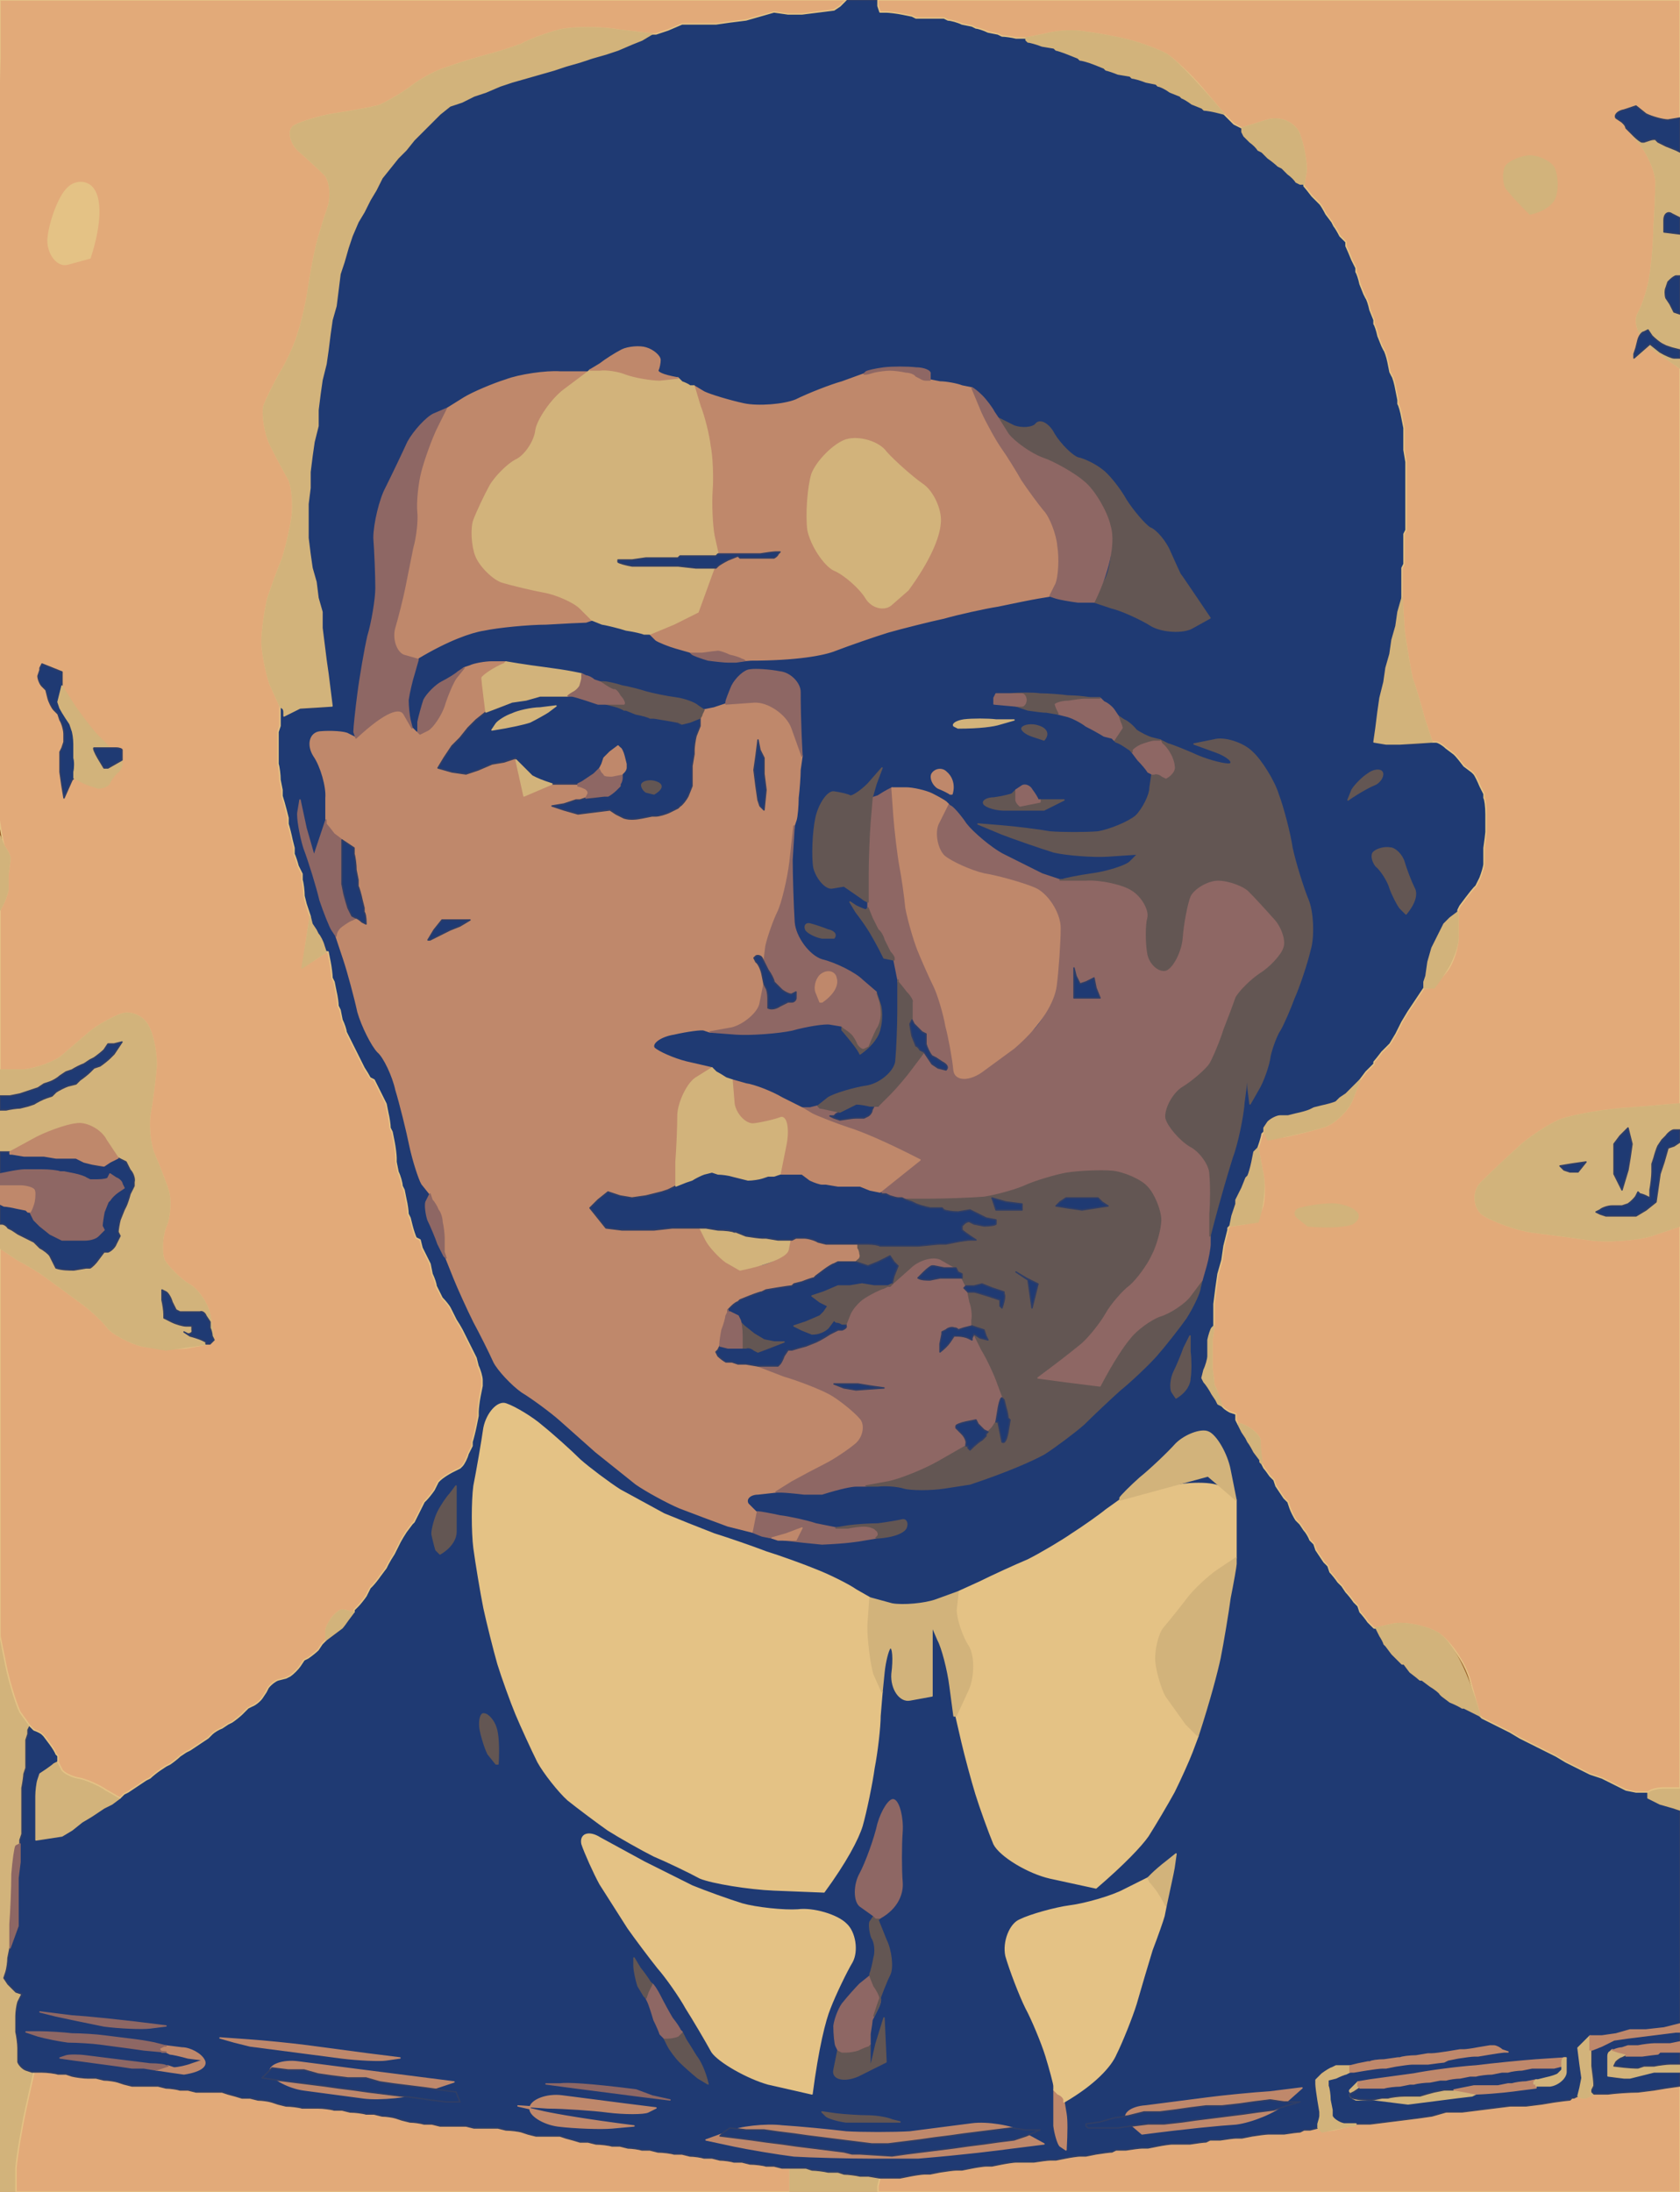
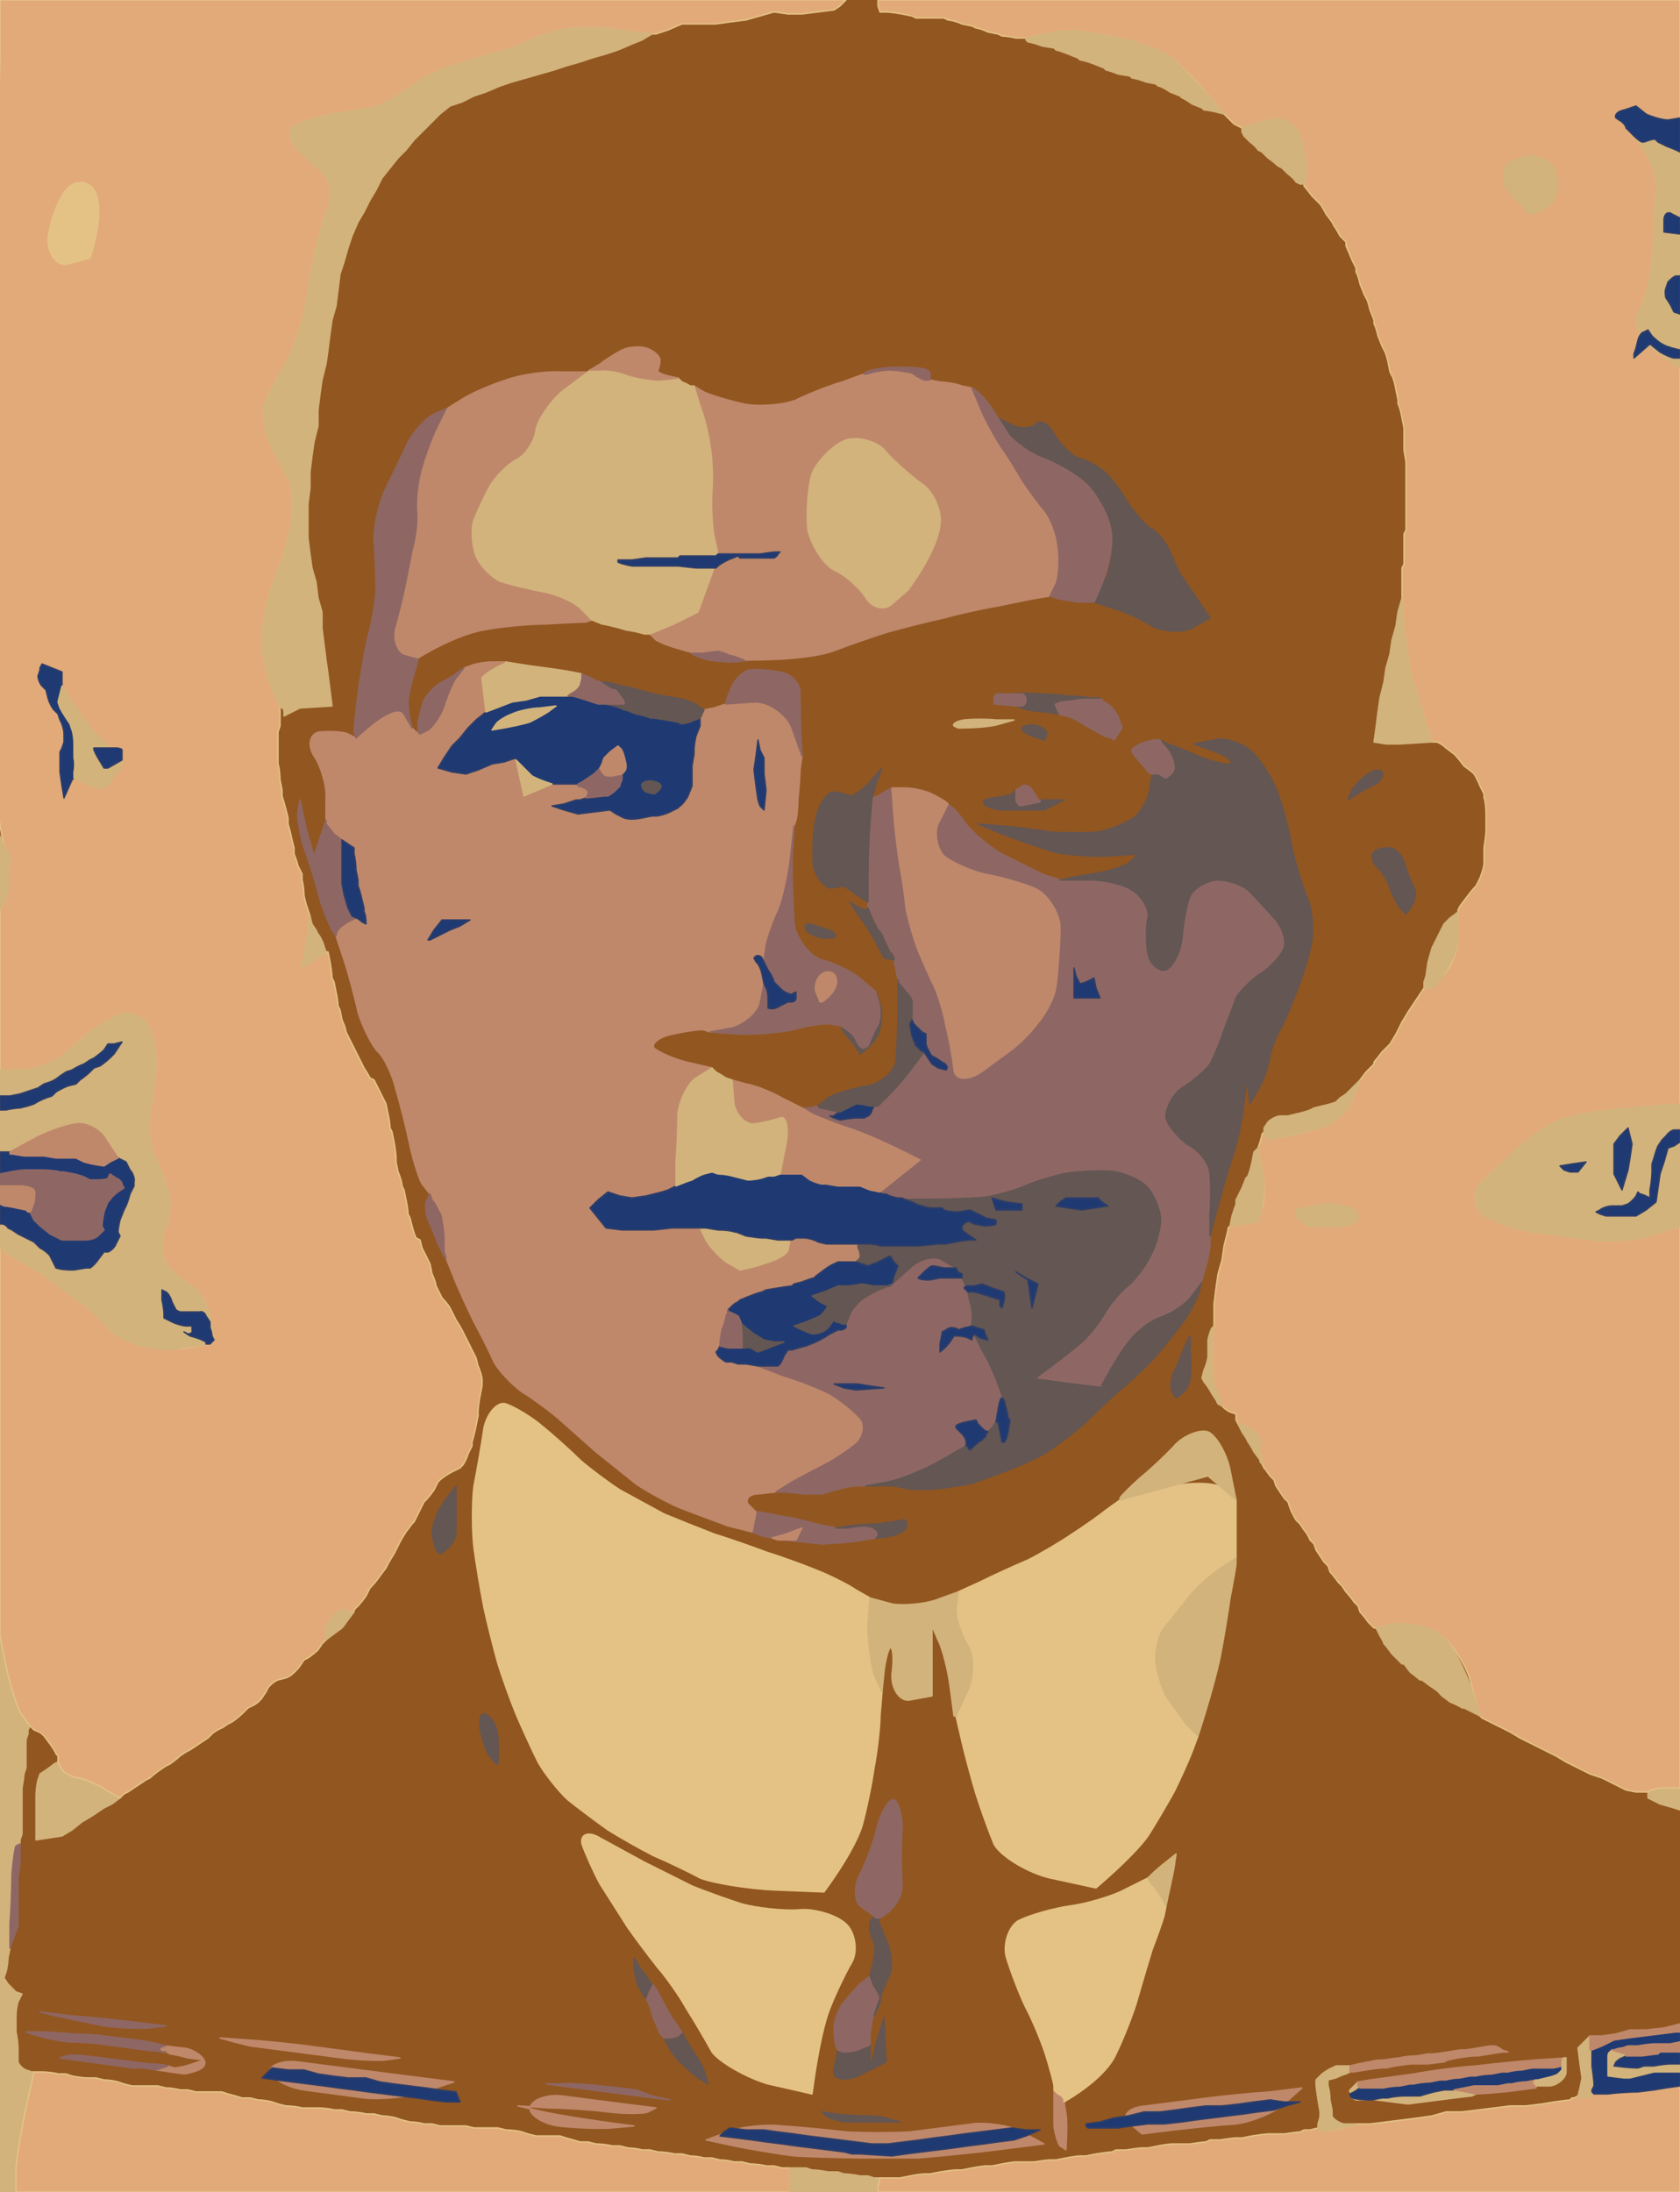
<svg xmlns="http://www.w3.org/2000/svg" width="840" height="1096" version="1.0" viewBox="0 0 840 1096">
  <path fill="#925620" d="M0 0h840v1096H0z" />
  <path d="M0 1096h8v-12c.5-6 3-21 5-30l4-18h-1 0l-3-1c-1.5-.5-3.5-2.5-4-4v-7c0-2-.5-6-1-8v-8c0-2 .5-5.5 1-7l2-4-3-1-4-4-2-3 1-3c.5-1.5 1-5 1-7l1-5v-12c.5-6 1-18.5 1-25 .5-6.5 1.5-13.5 2-14l2-1v-2l1-3v-6-17c.5-2.5 1-6 1-7l1-3v-6-8l1-3v-2l1-2-5-7c-2-4-5.5-15.5-7-23l-3-15v278z" stroke-linejoin="round" stroke-width=".7" stroke="#d2b37b" fill="#d2b37b" />
  <path d="M8 1096h387v-5-7h-4l-4-1h-4c-1.5-.5-5.5-1-8-1l-4-1h-4c-1.5-.5-5-1-7-1l-4-1h-4c-1.5-.5-5-1-7-1l-4-1h-4c-1.5-.5-5.5-1-8-1l-4-1h-4c-1.5-.5-5-1-7-1l-4-1h-4c-1.5-.5-5.5-1-8-1l-4-1h-4c-1.5-.5-5-1.5-7-2l-3-1h-12l-4-1-3-1c-1.5-.5-5.5-1-8-1l-4-1h-12l-4-1h-13l-4-1h-4c-1.5-.5-5-1-7-1l-4-1-3-1c-1.5-.5-5-1-7-1l-4-1h-4c-1.5-.5-5.5-1-8-1l-4-1h-4c-1.5-.5-5.5-1-8-1h-8c-1.5-.5-5.5-1-8-1l-4-1-3-1c-1.5-.5-5-1-7-1l-4-1h-4c-1.5-.5-5-1.5-7-2l-3-1H98l-4-1h-4c-1.5-.5-5-1-7-1l-4-1H66l-4-1-3-1c-1.5-.5-5-1-7-1l-4-1h-4c-2 0-6-.5-8-1l-3-1h-4c-1.5-.5-5.5-1-8-1h-4l-4 18c-2 9-4.5 24-5 30v12z" stroke-linejoin="round" stroke-width=".7" stroke="#e4c285" fill="#e2aa79" />
  <path d="M395 1096h44v-3l1-4h-3l-3-1h-4c-2-.5-6-1-8-1l-3-1h-5c-2-.5-6-1-8-1l-3-1h-8v12z" stroke-linejoin="round" stroke-width=".7" stroke="#d2b37b" fill="#d2b37b" />
  <path d="M439 1096h401v-7-25-21l-7 1-6 1-8 1c-4 0-11.5.5-15 1h-7l-2 1c-1 .5-3 1-4 1l-2-1-2 1h-1l-1 1c-.5 0-4.5.5-8 1l-6 1-8 1h-8l-8 1-8 1-8 1h-8l-7 2-7 1-8 1-8 1-8 1h-7l-1 1h-2c-.5 0-4.5 1-8 2-3 .5-6.5.5-7 0l-1-1-4 1h-3l-2 1c-1 0-5 .5-8 1h-8c-1 0-5 .5-8 1l-5 1h-3c-1 0-5 .5-8 1h-5l-2 1c-1 0-5 .5-8 1h-9c-1 0-4.5.5-7 1l-5 1h-3c-1 0-5 .5-8 1h-5l-2 1c-1 0-5 .5-8 1l-5 1h-3c-1 0-4.5.5-7 1l-5 1h-3c-1 0-5 .5-8 1h-9c-1 0-4.5.5-7 1l-5 1h-3c-1 0-4.5.5-7 1l-5 1h-3c-1 0-5 .5-8 1l-5 1h-3c-1 0-4.5.5-7 1l-5 1h-10l-1 4v3z" stroke-linejoin="round" stroke-width=".7" stroke="#e4c285" fill="#e2aa79" />
-   <path d="M434 1088h0l6 1h10l5-1c2.5-.5 6-1 7-1h3l5-1c3-.5 7-1 8-1h3l5-1c2.5-.5 6-1 7-1h3l5-1c2.5-.5 6-1 7-1h9c3-.5 7-1 8-1h3l5-1c2.5-.5 6-1 7-1h3l5-1c3-.5 7-1 8-1l2-1h5c3-.5 7-1 8-1h3l5-1c2.5-.5 6-1 7-1h9c3-.5 7-1 8-1l2-1h5c3-.5 7-1 8-1h3l5-1c3-.5 7-1 8-1h8c3-.5 7-1 8-1l2-1h3l4-1v-2c.5-1.5 1-3.5 1-4v-2l-1-6c-.5-3-1-7-1-8v-2l3-3c2-1.5 4.5-3 5-3l2-1h7l4-1 5-1h1c.5-.5 4-1 7-1l7-1h1c1-.5 5-1 8-1l6-1h2c1 0 5-.5 8-1l6-1h2c1 0 4.5-.5 7-1l6-1h2c1 0 3 1 4 2l3 1h-2c-.5 0-4 .5-7 1l-6 1h-2c-1 0-5 .5-8 1l-5 1-2 1c-.5 0-4.5.5-8 1h-8c-1 0-5 .5-8 1l-5 1h-2c-1 0-5 .5-8 1l-6 1h-2l-2 1c-.5 0-3 1-5 2l-4 1v3c.5 1 1 4.5 1 7l1 5v3c.5 1.5 3.5 3.5 6 4h13l8-1 8-1 8-1 7-1 7-2h8l8-1 8-1 8-1h8l8-1 6-1c3.5-.5 7.5-1 8-1l1-1h1l2-1 1-4 1-5-1-7-1-8 3-3 3-3h6l7-1 7-2h8l9-1 4-1 4-1V905h-2l-1-1-7-2-6-3v-3h-6l-5-1-6-3-6-3-6-2-6-3-6-3-5-3-6-3-6-3-6-3-5-3-6-3-6-3-2-1-1-1-4-2-4-2h-1c-.5-.5-3.5-2-6-3l-4-3-1-1c0-.5-2.5-2.5-5-4l-4-3h-1c-.5-.5-3-2.5-5-4l-3-4h-1l-5-5-3-4-1-1c0-.5-1-2.5-2-4l-2-4h-1l-1-1-2-2c-1-1.5-3-4-4-5l-1-3-2-2c-1-1.5-3-4-4-5l-2-3-2-2c-1-1.5-3-4-4-5l-1-3-2-2-4-6-1-3-2-2c-.5-1.5-2-4-3-5l-2-3-2-2c-1-1.5-2.5-4.5-3-6l-1-3-2-2-4-6-1-3-2-2c-1-1.5-2.5-3.5-3-4l-1-2-1-1v-1l-3-4c-1-2-2.5-4.5-3-5l-1-2-2-3-2-4-1-2v-3l-3-1c-1-.5-2.5-1.5-3-2l-1-1-2-1-1-2-2-3c-1-2-3-5-4-6l-1-2 1-4c1-2 2-5.5 2-7v-8c.5-2.5 1.5-5.5 2-6l1-1v-11l1-8 1-7 2-7 1-7 2-8v-1l1-1 1-5 2-6v-2l3-6 2-5 1-1c.5-1 1.5-4.5 2-7l1-5 1-1 1-1 1-3c.5-1.5 1-3.5 1-4l1-1v-2l2-3c1.5-1.5 4.5-3 6-3h4l4-1c2.5-.5 6-1.5 7-2l2-1 4-1c2.5-.5 6-1.5 7-2l2-2 3-2 4-4 2-2h0l1-1 3-4 4-4v-1c.5-.5 2.5-3 4-5l4-4 3-5 3-6 3-5 4-6 2-3 2-3v-3l1-3 1-7 2-7 3-6 3-6 3-3 4-3v-1l1-2 3-4c1.5-2 3.5-4.5 4-5l1-1 2-4c1-2.5 2-6 2-7v-8c.5-3.5 1-7.5 1-8v-9c0-3.5-.5-7.5-1-8v-2l-2-4c-1-2.5-2.5-5.5-3-6l-1-1-4-3c-1.5-2-3.5-4.5-4-5l-1-1-4-3c-1.5-1.5-4-3-5-3h-2l-8 1h-15l-6-1 1-7 1-8 1-7 2-8 1-7 2-7 1-7 2-7 1-7 2-7h0v-7-8l1-2v-6-9l1-2v-6-17-11l-1-6v-11l-1-5c-.5-3-1.5-6.5-2-7v-2l-1-5c-.5-3-1.5-6.5-2-7l-1-2-1-5c-.5-2.5-1.5-5.5-2-6l-1-2-2-5c-.5-2.5-1.5-5.5-2-6v-2l-2-5c-.5-2.5-1.5-5.5-2-6l-1-2-2-5c-.5-2.5-1.5-5.5-2-6v-2l-2-4c-1-2.5-2.5-6-3-7v-2l-3-3c-1-2-2.5-4.5-3-5l-1-2-3-4c-1-2-2.5-4.5-3-5l-1-1-3-3c-1.5-2-3.5-4.5-4-5v-1h-2l-2-1c-.5-1-2.5-3-4-4l-3-3-2-1c-1-1-3.5-3-5-4l-3-3-2-1c-.5-1-2.5-3-4-4l-3-3-1-2v-2l-4-2-3-3-1-1-1-1-4-1c-2-.5-5-1-6-1l-1-1-5-2c-2-1.5-4.5-3-5-3l-1-1-5-2c-2-1.5-5-3-6-3l-1-1-5-1c-2.5-1-6-2-7-2l-1-1-6-1c-2.5-1-5.5-2-6-2l-1-1-5-2c-2.5-1-6-2-7-2l-1-1-5-2c-2.5-1-5.5-2-6-2l-1-1-6-1c-2.5-1-6-2-7-2l-1-1h0v-1h-5c-2-.5-5.5-1-7-1l-2-1-5-1c-2-1-5-2-6-2l-2-1-5-1c-2-1-5.5-2-7-2l-2-1h-14l-2-1-5-1c-2.5-.5-6.5-1-8-1h-3l-1-3V0h-16l-3 3-3 2-8 1-8 1h-7l-7-1-7 2-7 2-8 1-7 1h-17l-7 3-6 2h-2l-5 3-5 2-7 3-6 2-7 2-6 2-7 2-6 2-7 2-7 2-7 2-6 2-7 3-6 2-6 3-6 2-5 4-4 4-5 5-4 4-4 5-4 4-4 5-4 5-3 6-3 5-3 6-3 5-3 7-2 6-2 7-2 6-1 8-1 8-2 7-1 7-1 8-1 7-2 8-1 7-1 8v8l-2 8-1 7-1 8v8l-1 8v17l1 8 1 7 2 7 1 8 2 7v8l1 8 1 8 1 7 1 8 1 8-8 1h-8l-4 2-4 2v-2c0-1-.5-2-1-2l-1-1v10l-1 3v16c.5 1.5 1 5.5 1 8l1 5v3c.5 1.5 1.5 5 2 7l1 4v3c.5 1.5 1.5 5.5 2 8l1 4v3c.5 1 1.5 4 2 6l2 4v3c.5 1.5 1 5.5 1 8l1 4 1 3 1 3 1 4 2 3 1 2c1 1 2.5 4 3 6l1 3h1l1 5c.5 2.5 1 6.5 1 8l1 2 1 5c.5 2 1 5.5 1 7l1 2 1 5c1 2 2 5 2 6l1 2 2 4 3 6 1 2 2 4c1 1.5 2.5 4 3 5l2 1 2 4 3 6 1 2 1 5c.5 2 1 5.5 1 7l1 2 1 5c.5 2.5 1 6.5 1 8v2l1 5c1 2 2 5.5 2 7l1 2 1 5c.5 2 1 5.5 1 7l1 2 1 4c.5 2 1.5 5 2 6l2 1 1 4 3 6 1 2 1 5c1 2 2 5 2 6l1 2 2 4c1.5 1.5 3.5 4 4 5l1 2 2 4c1 1.5 2.5 4 3 5l1 2 2 4 3 6 1 2 1 4c1 2 2 5.5 2 7v3l-1 5c-.5 2.5-1 6.5-1 8v2l-1 5c-.5 2.5-1.5 6.5-2 8v2l-2 4c-.5 2-2 5-3 6l-1 1-4 2c-2 1-5 3-6 4l-1 1-2 4c-1 1.5-3 4-4 5l-1 1-2 4-3 6-1 1-3 4c-1 1.5-2.5 4-3 5l-1 2-2 4c-1 1.5-2.5 4-3 5l-1 2-3 4c-1 1.5-3 4-4 5l-1 1-2 4c-1 1.5-3 4-4 5l-1 1-1 1v1l-3 4c-1 1.5-2.5 3.5-3 4h0l-4 3-4 3-1 1-1 1-2 3c-1 1-3.5 3-5 4l-2 1-2 3c-1 1.5-3.5 4-5 5l-2 1-4 1c-1.5.5-4 2.5-5 4l-1 2-2 3c-1 1.5-3.5 3.5-5 4l-2 1-3 3c-1 1-3.5 3-5 4l-2 1-3 2c-1.5.5-4 2-5 3l-2 2-3 2-6 4-2 1-3 2c-1 1-3.5 3-5 4l-2 1-3 2c-1.5 1-4 3-5 4l-2 1-3 2-6 4-2 1-1 1-1 1-4 3-4 2-6 4-5 3-5 4-5 3-7 1-6 1v-5-17c0-2.5.5-6.5 1-8l1-3 3-2c1.5-1 3.5-2.5 4-3l2-1v-3l-1-1c0-.5-1.5-3-3-5l-3-4-1-1c-.5-.5-2.5-1.5-4-2l-2-2-1 2v2l-1 3v14l-1 3c0 1-.5 4.5-1 7v23l-1 3v11l-1 8v24l-2 6-2 5-1 5c0 2-.5 5.5-1 7l-1 3 2 3 4 4 3 1-2 4c-.5 1.5-1 5-1 7v8c.5 2 1 6 1 8v7c.5 1.5 2.5 3.5 4 4l3 1h5c2.5 0 6.5.5 8 1h4l3 1c2 .5 6 1 8 1h4l4 1c2 0 5.5.5 7 1l3 1 4 1h13l4 1c2 0 5.5.5 7 1h4l4 1h13l3 1c2 .5 5.5 1.5 7 2h4l4 1c2 0 5.5.5 7 1l3 1 4 1c2.5 0 6.5.5 8 1h8c2.5 0 6.5.5 8 1h4l4 1c2.5 0 6.5.5 8 1h4l4 1c2 0 5.5.5 7 1l3 1 4 1c2 0 5.5.5 7 1h4l4 1h13l4 1h12l4 1c2.5 0 6.5.5 8 1l3 1 4 1h12l3 1c2 .5 5.5 1.5 7 2h4l4 1c2.5 0 6.5.5 8 1h4l4 1c2 0 5.5.5 7 1h4l4 1c2.5 0 6.5.5 8 1h4l4 1c2 0 5.5.5 7 1h4l4 1c2 0 5.5.5 7 1h4l4 1c2.5 0 6.5.5 8 1h4l4 1h12l3 1c2 0 6 .5 8 1h5l3 1c2 0 6 .5 8 1h4z" stroke-linejoin="round" stroke-width=".7" stroke="#303e66" fill="#1f3a73" />
  <path d="M459 1079h0c24-2 39.5-4 47-5l16-2-11-6c-5-3-17.5-5-25-4s-23 3-31 4c-8 .5-24 .5-32 0-8-1-24-2.5-32-3-8-1-21.5.5-27 3l-11 4 14 3c7 1.5 22 4 30 5 8 .5 27.5 1 39 1h23z" stroke-linejoin="round" stroke-width=".7" stroke="#bf886b" fill="#bf886b" />
  <path d="M430 1077h0l16 1 7-1 8-1 8-1 8-1 7-1 8-1 7-1 8-1 6-2 7-3h-7l-7-1-8 1-8 1-8 1-7 1-8 1-7 1-8 1-8 1h-8l-8-1-8-1-8-1-8-1-7-1-8-1-7-1h-9l-8-1-3 2-2 2 8 1 8 1 7 1 8 1 7 1 8 1 8 1 8 1 4 1h4z" stroke-linejoin="round" stroke-width=".7" stroke="#303e66" fill="#1f3a73" />
  <path d="M533 1075h0c.5-9 .5-15 0-18l-1-6v-1c0-1-1.5-2.5-3-3l-2-2v18c.5 4 2 9 3 10l3 2zM571 1067h0c23-3 39-4.5 47-5 8-1 20-6 24-10l9-8-16 2c-8 .5-23.5 2-31 3s-23 3-31 4c-8 .5-12.5 4.5-9 8l7 6zM317 1063h0c-23.5-3-38-5.5-45-7l-13-3 15 1c7.5 0 22.5 1 30 2 8 1 18 1 20 0l4-2-16-2c-7.5-1-23-3-31-4-7.5-1-15.5 2-16 6-.5 3.5 6.5 8 14 9 8 1 21.5 1.5 27 1l11-1z" stroke-linejoin="round" stroke-width=".7" stroke="#bf886b" fill="#bf886b" />
  <path d="M661 1066h0c9.5-2 13.5-3 14-3h2l1-1h-1 0-5c-2.5-.5-5.5-2.5-6-4v-3l-1-5c0-2.5-.5-6-1-7v-3l4-1c2-1 4.5-2 5-2l2-1v-3h-7l-2 1c-.5 0-3 1.5-5 3l-3 3v2c0 1 .5 5 1 8l1 6v2c0 .5-.5 2.5-1 4v2l1 1 1 1z" stroke-linejoin="round" stroke-width=".7" stroke="#d2b37b" fill="#d2b37b" />
  <path d="M544 1064h15l7-1 8-1h8l9-1 7-1 8-1 8-1 8-1 7-1 8-1 6-2 7-2h-8l-7-1-8 1-7 1-9 1h-8l-8 1-7 1-8 1h-8l-8 2-7 1-7 2-7 1v1l1 1z" stroke-linejoin="round" stroke-width=".7" stroke="#303e66" fill="#1f3a73" />
  <path d="M435 1061h15l-4-1c-2-1-8-2-12-2s-12-.5-16-1l-7-1 2 2c1 1 6 2.5 10 3h12z" stroke-linejoin="round" stroke-width=".7" stroke="#635653" fill="#635653" />
  <path d="M227 1041h0c-23.5-3-39-5-47-6-7.5-1-23-3-31-4-7.5-1-14.5 1.5-14 5 1 3.5 9.5 8 17 9l30 4c8 1 23-.5 30-3l15-5z" stroke-linejoin="round" stroke-width=".7" stroke="#bf886b" fill="#bf886b" />
  <path d="M406 1047h0c3-23 6.5-37 9-43 2.5-6.5 8-18 11-23 3-5.5 1.5-15-3-19-4.5-4.5-16.5-8-24-7-7 .5-21-1-28-3-6.5-2-19-6.5-25-9l-24-12-22-12c-5.5-3.5-10-2-9 3 1.5 4.5 6 14.5 9 20l14 22c3.5 5 11 15 15 20 4 4.5 11 14.5 14 20 3.5 5.5 10 16.5 13 22 3.5 5 17.5 13 28 16l22 5z" stroke-linejoin="round" stroke-width=".7" stroke="#e4c285" fill="#e4c285" />
  <path d="M443 1031h0l-1-22-4 13-3 13v-5-8l-1 1c-.5 0-3 1-5 2-1.5.5-4 1-5 1h-3l-2-1-2 10c-1 4.5 5 6 12 3l14-7z" stroke-linejoin="round" stroke-width=".7" stroke="#635653" fill="#635653" />
  <path d="M704 1052h0c23-3 31.5-4 32-4l2-1-5-1c-2.5-.5-5.5-1-6-1h0-5l-5 1c-2 .5-5.5 1.5-7 2h-8c-2.5 0-6.5.5-8 1h-3l-5 1h-8l-2-1-1-1v-1l2-1 3-2-1-1v-2l-4 4c-1.5 1.5 5 4 13 5l16 2z" stroke-linejoin="round" stroke-width=".7" stroke="#d2b37b" fill="#d2b37b" />
  <path d="M230 1051h0l-2-5-8-1-7-1-8-1-8-1-7-1-7-2h-9l-8-1-7-1-7-2h-8l-8-1-3 3-2 2 7 1 8 1 8 1 8 1 7 1 8 1 7 1 8 1 8 1 8 1 7 1 8 1h7z" stroke-linejoin="round" stroke-width=".7" stroke="#303e66" fill="#1f3a73" />
  <path d="M318 1045h0c-23.5-3-34.5-3.5-38-3h-7l15 2c8 1 23.5 3 31 4l16 2-9-2-8-3z" stroke-linejoin="round" stroke-width=".7" stroke="#8e6764" fill="#8e6764" />
  <path d="M532 1051h0c15.5-9 23.5-18 26-24 3-6 8-18.5 10-25 2-7 6-20.5 8-27 2.5-6.5 5.5-15 6-17l1-5-1-2c-.5-1-2-3.5-3-5s-3-4-4-5l-1-2-12 6c-5.5 3-19 7-27 8-7.5 1-20 4.5-25 7-5 2-8.5 11-7 18 2 7 7 20 10 26 3 5.5 8 17.5 10 24s4 14 4 15v2l2 2c1.5.5 3 2 3 3v1z" stroke-linejoin="round" stroke-width=".7" stroke="#e4c285" fill="#e4c285" />
  <path d="M676 1049h0c3.5 1 7.5 1 10 1l5-1h3c1.5-.5 5.5-1 8-1h8c1.5-.5 5-1.5 7-2l5-1h5l5-1 5-1h12l5-1h2c1.5-.5 5-1 7-1l5-1h1l4-1c2.5-.5 5.5-1.5 6-2l2-2v-2l-4 1h-11l-5 1c-2 0-5.5.5-7 1h-3l-5 1c-2.5 0-6.5.5-8 1h-3l-5 1c-2 0-5.5.5-7 1h-3l-5 1c-2.5 0-6.5.5-8 1h-2l-5 1c-2.5 0-6.5.5-8 1h-12l-3 2-2 1v1l1 1z" stroke-linejoin="round" stroke-width=".7" stroke="#303e66" fill="#1f3a73" />
  <path d="M793 1049h0l4-2h-1v-2l1-2v-1c0-1-.5-5.5-1-9v-7h0v-1h-1 0v-7l-3 3-3 3 1 8 1 7-1 5-1 4 2 1h2z" stroke-linejoin="round" stroke-width=".7" stroke="#d2b37b" fill="#d2b37b" />
  <path d="M738 1047h0c11-.5 18.5-1.5 22-2l8-1v-1h0c0-.5-.5-1-1-1h0v-1l1-1-5 1c-2 0-5.5.5-7 1h-2l-5 1h-12l-5 1-5 1h0c.5 0 3.5.5 6 1l5 1z" stroke-linejoin="round" stroke-width=".7" stroke="#bf886b" fill="#bf886b" />
  <path d="M796 1046h0l1 1h7c3.5-.5 11-1 15-1l8-1 6-1 7-1v-7h-13l-4 1-8 2h-7c-2-.5-4-3-4-5v-6c0-1 .5-2 1-2l1-1h1c1-.5 3-1 4-1l3-1h5c2.5-.5 6.5-1 8-1h8l5-1v-5h-2l-8 1-8 1-8 1-7 1-6 3-5 2v1h0v7c.5 3.5 1 8 1 9v1l-1 2v1z" stroke-linejoin="round" stroke-width=".7" stroke="#303e66" fill="#1f3a73" />
  <path d="M680 1044h12c1.5-.5 5.5-1 8-1l5-1h2c1.5-.5 5.5-1 8-1l5-1h3c1.5-.5 5-1 7-1l5-1h3c1.5-.5 5.5-1 8-1l5-1h3c1.5-.5 5-1 7-1l5-1h11l4-1v-2c0-1 .5-2 1-2h1l-15 1c-7 .5-22 2-30 3-8 .5-23.5 2.5-31 4-7.5 1-18.5 2.5-22 3l-6 1v2l1 1zM125 1023h0c23 3 38.5 5 46 6 8 1 19 1.5 22 1l7-1-16-2-30-4c-7.5-1-22.5-2.5-30-3l-14-1 7 2 8 2z" stroke-linejoin="round" stroke-width=".7" stroke="#bf886b" fill="#bf886b" />
  <path d="M354 1042h0c-1.5-6.5-4-11.5-6-14-1.5-2.5-4-6.5-5-8l-2-4-2 2c-1 .5-3.5 1-5 1h-2l2 4c1 2 4 6 6 8s6.5 6 9 8l5 3z" stroke-linejoin="round" stroke-width=".7" stroke="#635653" fill="#635653" />
  <path d="M768 1042h0v1h7c4-.5 8-4 8-7v-7h-1c-.5 0-1 1-1 2v4l-2 2c-.5.5-3.5 1.5-6 2l-4 1h-1 0l-1 1v1h1zM804 1038h0l8 1h3l8-2 4-1h13v-4h-5c-1.5 0-5.5.5-8 1h-5l-3 1h-7l-5-1 1-2c1-1 2.5-2 3-2l2-1h0c0-.5-2-1.5-4-2l-3-1-1 1c-.5 0-1 1-1 2v10z" stroke-linejoin="round" stroke-width=".7" stroke="#d2b37b" fill="#d2b37b" />
  <path d="M92 1037h0c9.5-1.5 11.5-4.5 10-7-1.5-3-7-6-11-6l-8-1h-1l-2 1c-.5.5 0 1.5 1 2h2l2 1c1 0 5.5 1 9 2l8 1-6 2c-2.5 1-7 2-9 2l-3-1-3 1-3 1h0c.5 0 4 .5 7 1l7 1zM675 1036h2l6-1c3-.5 7-1 8-1h2l5-1c3-.5 7-1 8-1h8c3.5-.5 7.5-1 8-1l2-1 5-1c3-.5 7-1 8-1h2l6-1c3-.5 6.5-1 7-1h2l-3-1c-1-1-3-2-4-2h-2l-6 1c-2.5.5-6 1-7 1h-2l-6 1c-3 .5-7 1-8 1h-2l-6 1c-3 0-7 .5-8 1h-1l-7 1c-3 0-6.5.5-7 1h-1l-5 1-4 1v3z" stroke-linejoin="round" stroke-width=".7" stroke="#bf886b" fill="#bf886b" />
  <path d="M72 1034h0l6 1 3-1 3-1h-1c0-.5-4-1-8-1l-16-2-16-2c-3.5-.5-8.5-.5-10 0l-3 1 7 1c4 .5 11.5 1.5 15 2 4 .5 11 1.5 14 2h6z" stroke-linejoin="round" stroke-width=".7" stroke="#8e6764" fill="#8e6764" />
  <path d="M807 1033h0c7.5 1 11 1 12 1l3-1h5c2.5-.5 6.5-1 8-1h5v-6h-10l-1 1c-.5 0-4.5.5-8 1h-8l-2 1c-.5 0-2 1-3 2l-1 2z" stroke-linejoin="round" stroke-width=".7" stroke="#303e66" fill="#1f3a73" />
  <path d="M813 1027h0v1h8c3.5-.5 7.5-1 8-1l1-1h10v-2-3l-5 1h-8c-1.5 0-5.5.5-8 1h-5l-3 1c-1 0-3 .5-4 1h-1l3 1 4 1z" stroke-linejoin="round" stroke-width=".7" stroke="#bf886b" fill="#bf886b" />
  <path d="M423 1026h0c2 0 4.5-.5 6-1 2-1 4.5-2 5-2l1-1v-5c.5-3 1-6.5 1-7l1-2 2-4c1-2 1.5-4.5 1-5 0-1-1.5-4-3-6l-2-5-5 4c-2 2-6 6.5-8 9-2 2-4.5 8-5 12 0 4 .5 9 1 10l1 2 2 1h2zM72 1025h0l11 1h-2c-1-.5-1.5-1.5-1-2l2-1h1l-4-1c-1.5-.5-7-1.5-11-2l-16-2c-3.5-.5-11.5-1-16-1-4-.5-12-1-16-1h-7l6 2c3.5 1 11 2.5 15 3 4.5 0 12.5.5 16 1 4 .5 11.5 1.5 15 2l7 1z" stroke-linejoin="round" stroke-width=".7" stroke="#8e6764" fill="#8e6764" />
  <path d="M795 1024h0v1h1l5-2 6-3 7-1 8-1 8-1 8-1h2v-4l-4 1-4 1-9 1h-8l-7 2-7 1h-6v6z" stroke-linejoin="round" stroke-width=".7" stroke="#bf886b" fill="#bf886b" />
  <path d="M331 1018h0l1 1h2c1.5 0 4-.5 5-1l2-2-1-1c0-.5-2-3.5-4-6-1.5-2.5-4.5-8-6-11s-3.5-6-4-6h0l-2 4-1 3 1 2c.5 1 2 5.5 3 9 1.5 3 3 6.5 3 7l1 1zM83 1013h0c-23.5-3-39-4.5-47-5l-16-2 8 2c4.5 1 16.5 3.5 24 5 7.5 1 19 1.5 23 1l8-1z" stroke-linejoin="round" stroke-width=".7" stroke="#8e6764" fill="#8e6764" />
  <path d="M437 1008h0c3.5-11 6.5-18 8-21 1.5-3.5.5-12-2-17l-4-10 1-1h-2l-1-1-2 3c-.5 1.5 0 5.5 1 8 1.5 2 2 7 1 10-.5 3-1.5 7-2 8v1l2 5c1.5 2 3 5 3 6 .5.5 0 3-1 5l-2 4zM322 998h0l1 1 1-3 2-4-1-1c-.5-1-3-4.5-5-7l-3-5v4c0 2 1 7 2 10l3 5z" stroke-linejoin="round" stroke-width=".7" stroke="#635653" fill="#635653" />
  <path d="M5 974h0l4-11v-24l1-8v-9l-2 1c-.5.5-1.5 7.5-2 14 0 6.5-.5 19-1 25v12zM440 959h0c9-5 11.5-12.5 11-18-.5-6-.5-18.5 0-25 .5-7-1.5-15-4-16-2-1-6 5-8 12-1.5 7-6 19.5-9 25s-3 13.5 0 16l7 5 1 1h2z" stroke-linejoin="round" stroke-width=".7" stroke="#8e6764" fill="#8e6764" />
  <path d="M583 953h0c2-9.5 3.5-16 4-19l1-7-5 4c-2 1.5-5.5 4.5-7 6l-2 2 1 2c1 1 3 3.5 4 5s2.5 4 3 5l1 2z" stroke-linejoin="round" stroke-width=".7" stroke="#d2b37b" fill="#d2b37b" />
  <path d="M412 946h0c11-15 17-26.5 19-33 2-7 5-21.5 6-29 1.5-7.5 3-20.5 3-26l1-12-4-9c-1.5-5-3-17-3-24l1-14-7-4c-3.5-2.5-13.5-7.5-20-10-6-2.5-18.5-7-25-9-6.5-2.5-19.5-7-26-9-6.5-2.5-19-7.5-25-10l-22-12c-5.5-3.5-15.5-11-20-15-4.5-4.5-14-13-19-17-4.5-4-13.5-9.5-18-11-4-1.5-9.5 4.5-11 12-1 7-3.5 21.5-5 29-1 7.5-1 23 0 31 1 7.5 3.5 22.5 5 30 1.5 7 5 21 7 28 2 6.5 6.5 19 9 25s8 18 11 24c3 5.5 10.5 15 15 19 5 4 15 11.5 20 15 5.5 3.5 17 10 23 13 6 2.5 17.5 8 23 11 6 2.5 24.5 5.5 37 6l25 1zM548 944h0c14-12 22.5-21 26-26 3.5-5.5 10-16.5 13-22 3-6 7.5-16 9-20l3-8-6-6-10-14c-2-3.5-4.5-12-5-17-.5-5.5 1.5-14 4-17 3-3.5 9-11 12-15s10.5-11 15-14l9-6v-5-14-10l-7-6c-3.5-3-18-3-29 0l-22 6-7 5c-3 2.5-11.5 8.5-17 12-5 3.5-16 10-22 13-6 2.5-18 8-24 11l-11 5-1 9c0 4.5 3 13.5 6 18s3 15.5 0 22l-6 13 3 13c1.5 6.5 5 19.5 7 26s6.5 19 9 25c3 6 17 14.5 28 17l23 5z" stroke-linejoin="round" stroke-width=".7" stroke="#e4c285" fill="#e4c285" />
  <path d="M18 920h0l13-2 5-3 5-4 5-3 6-4 4-2 4-3-7-4c-3.5-2.5-10.5-5.5-14-6-3-.5-7-2.5-8-4l-2-4-2 1c-.5.5-2.5 2-4 3l-3 2-1 3c-.5 1.5-1 5.5-1 8v22zM837 904h0l3 1v-11h-8c-2.5 0-6 .5-7 1l-1 1v3l6 3 7 2z" stroke-linejoin="round" stroke-width=".7" stroke="#d2b37b" fill="#d2b37b" />
  <path d="M60 899h0l2-2 2-1 6-4 3-2 2-1c1-1 3.5-3 5-4l3-2 2-1c1.5-1 4-3 5-4l3-2 2-1 6-4 3-2 2-2c1-1 3.5-2.5 5-3l3-2 2-1c1.5-1 4-3 5-4l3-3 2-1c1.5-.5 4-2.5 5-4l2-3 1-2c1-1.5 3.5-3.5 5-4l4-1 2-1c1.5-1 4-3.5 5-5l2-3 2-1c1.5-1 4-3 5-4l2-3 1-1 1-1v-5c0-1 1.5-4 3-6s4-4 5-4 3 .5 4 1h2v-1l1-1 1-1c1-1 3-3.5 4-5l2-4 1-1c1-1 3-3.5 4-5l3-4 1-2c.5-1 2-3.5 3-5l2-4 1-2c.5-1 2-3.5 3-5l3-4 1-1 3-6 2-4 1-1c1-1 3-3.5 4-5l2-4 1-1c1-1 4-3 6-4l4-2 1-1c1-1 2.5-4 3-6l2-4v-2c.5-1.5 1.5-5.5 2-8l1-5v-2c0-1.5.5-5.5 1-8l1-5v-3c0-1.5-1-5-2-7l-1-4-1-2-3-6-2-4-1-2c-.5-1-2-3.5-3-5l-2-4-1-2c-.5-1-2.5-3.5-4-5l-2-4-1-2c0-1-1-4-2-6l-1-5-1-2-3-6-1-4-2-1c-.5-1-1.5-4-2-6l-1-4-1-2c0-1.5-.5-5-1-7l-1-5-1-2c0-1.5-1-5-2-7l-1-5v-2c0-1.5-.5-5.5-1-8l-1-5-1-2c0-1.5-.5-5-1-7l-1-5-1-2-3-6-2-4-2-1c-.5-1-2-3.5-3-5l-2-4-1-2-3-6-2-4-1-2c0-1-1-4-2-6l-1-5-1-2c0-1.5-.5-5-1-7l-1-5-1-2c0-1.5-.5-5.5-1-8l-1-5h-1 0l-6 4c-3 2-5-2-4-8l2-13v-1l-1-3-1-3-1-4c0-2.5-.5-6.5-1-8v-3l-2-4c-.5-2-1.5-5-2-6v-3l-1-4c-.5-2.5-1.5-6.5-2-8v-3l-1-4c-.5-2-1.5-5.5-2-7v-3l-1-5c0-2.5-.5-6.5-1-8v-16l1-3v-10l-5-11c-2-6-4-16.5-4-21 0-5 1.5-16 3-22 2-6 5.5-15.5 7-19 1.5-4 4-14.5 5-21 1-7 0-17-2-20-2-3.5-6.5-12-9-17-2.5-5.5-4-15-3-19 1.5-4 6-13 9-18s7-14 8-18c1.5-4 4-14.5 5-21 1-7 3-18 4-22 1-4.5 4-14.5 6-20 2-6 1-14.5-2-17-2.5-2.5-9-8.5-13-12-4-4-5-10-2-12 3.5-2 13.5-5 20-6 7-1 18-3 22-4 4-1.5 12.5-6.5 17-10s13-8 17-9c4-1.5 13.5-4.5 19-6 6-1.5 15.5-4.5 19-6 3.5-2 13-5.5 19-7 6.5-1.5 21-1.5 29 0l17 2h2l6-2 7-3h17l7-1 8-1 7-2 7-2 7 1h7l8-1 8-1 3-2 3-3H0v29c-4.071 140.661-11.597 334.76 2 394 1.5 2 3 5 3 6 0 .5-.5 4.5-1 8v8c0 .5-1 3.5-2 6l-2 4v80h12c6-.5 15.5-4 19-7l14-12c3.5-3 11.5-7.5 16-9s11 1.5 13 6c2.5 4 4.5 14.5 4 21-.5 6-2 17.5-3 23s0 15.5 2 20 5.5 13.5 7 18 1 13.5-1 18-2.5 13-1 17c2 3.5 8 9.5 12 12 4.5 2 10 10 11 16l2 12-1 1-1 1h-1 0l-11 2c-5 .5-16 0-22-1-6-1.5-14.5-6-17-9-2.5-3.5-9.5-10-14-13-4-3-11.5-8.5-15-11-3-2.5-11-7.5-16-10l-9-6v194l3 15c1.5 7.5 5 19 7 23l5 7 2 2c1.5.5 3.5 1.5 4 2l1 1 3 4c1.5 2 3 4.5 3 5l1 1v3l2 4c1 1.5 5 3.5 8 4 3.5.5 10.5 3.5 14 6zM824 896h0c2-1.5 5.5-2 8-2h8v-11-28-35-34-35-35-35-35-33l-15 5c-7 2-21.5 3-29 2-7-1-22-3-30-4-7.5-1-20-5.5-25-9-4.5-4-4.5-12 0-16 4.5-4.5 13.5-13 18-17 4.5-4.5 15-11.5 21-14 6.5-2.5 24.5-5.5 36-6l24-2v-17-35-35-34-35-35-35-35-34-35-38l-13-9c-6.5-4.5-10.5-13.5-8-18s5.5-14 6-19c1-5.5 2-17.5 2-24 .5-7 1-18 1-22 .5-4.5-3.5-14.5-8-20l-9-11-3-2c-1-1.5 1-3.5 4-4l6-2 5 4c3 1.5 8.5 3 11 3l6-1V40 0H439v3l1 3h3c1.5 0 5.5.5 8 1l5 1 2 1h14l2 1c1.5 0 5 1 7 2l5 1 2 1c1 0 4 1 6 2l5 1 2 1c1.5 0 5 .5 7 1h5l10-2c5-1.5 14.5-2 19-1 5 .5 16 2.5 22 4s15.5 5 19 7 12.5 10.5 18 17l11 13 1 1 1 1 3 3 4 2 13-4c6.5-2 14.5 2 16 8 2 5.5 3.5 14.5 3 18l-1 6v1c.5.5 2.5 3 4 5l3 3 1 1c.5.5 2 3 3 5l3 4 1 2c.5.5 2 3 3 5l3 3v2c.5 1 2 4.5 3 7l2 4v2c.5.5 1.5 3.5 2 6l2 5 1 2c.5.5 1.5 3.5 2 6l2 5v2c.5.5 1.5 3.5 2 6l2 5 1 2c.5.5 1.5 3.5 2 6l1 5 1 2c.5.5 1.5 4 2 7l1 5v2c.5.5 1.5 4 2 7l1 5v11l1 6v34l-1 2v15l-1 2v15h0l1 16c1 7.5 3 19.5 4 24 1.5 4 4.5 14 6 20l4 12h2c1 0 3.5 1.5 5 3l4 3 1 1c.5.5 2.5 3 4 5l4 3 1 1c.5.5 2 3.5 3 6l2 4v2c.5.5 1 4.5 1 8v9c0 .5-.5 4.5-1 8v8c0 1-1 4.5-2 7l-2 4-1 1c-.5.5-2.5 3-4 5l-3 4-1 2v12c.5 5.5-2.5 15-6 19-3 4-7.5 8-9 8h-2l-2 3-2 3-4 6-3 5-3 6-3 5-4 4c-1.5 2-3.5 4.5-4 5v1l-4 4-3 4-4 10c-1.5 4.5-8 11-13 13-4.5 1.5-14 4-19 5s-10.5 1-11 0l-1-2-1 1c0 .5-.5 2.5-1 4l-1 3 2 11c1.5 5.5 1.5 15 0 19-1 3.5-5.5 7.5-9 8l-7 1-1 1v1l-2 8-1 7-2 7-1 7-1 8v11l-1 7v14c.5 4 1 8.5 1 9 .5 0 1.5 2.5 2 5l2 5 1 1c.5.5 2 1.5 3 2l3 1v3l1 2h1c1 0 4 1.5 6 3s4 4 4 5v7l1 5 1 2c.5.5 2 2.5 3 4l2 2 1 3 4 6 2 2 1 3c.5 1.5 2 4.5 3 6l2 2 2 3c1 1 2.5 3.5 3 5l2 2 1 3 4 6 2 2 1 3c1 1 3 3.5 4 5l2 2 2 3c1 1 3 3.5 4 5l2 2 1 3c1 1 3 3.5 4 5l2 2 1 1h1l9-2c5-1 15.5 1 21 4 6 3 14.5 15 17 24l5 18 1 1 2 1 6 3 6 3 5 3 6 3 6 3 6 3 5 3 6 3 6 3 6 2 6 3 6 3 5 1h6z" fill="#e2aa79" stroke="#e4c285" stroke-width=".7" stroke-linejoin="round" />
  <path d="M249 882h0c.5-9 0-15-1-18-1-3.5-4-7-6-7-1.5-.5-2.5 3-2 7 .5 3.5 2.5 10 4 13l4 5h1z" stroke-linejoin="round" stroke-width=".7" stroke="#635653" fill="#635653" />
  <path d="M599 868h0c6-18.5 9.5-32 11-39 1.5-7.5 4-22.5 5-30 1.5-7.5 3-16 3-17v-3l-9 6c-4.5 3-12 10-15 14s-9 11.5-12 15c-2.5 3-4.5 11.5-4 17 .5 5 3 13.5 5 17l10 14 6 6zM466 848h0v-35l3 7c2 3.5 5 15 6 23l2 15h1l6-13c3-6.5 3-17.5 0-22s-6-13.5-6-18l1-9-11 4c-5.5 2-16.5 3-22 2l-11-3-1 14c0 7 1.5 19 3 24l4 9 1-10c.5-5 2-11 3-12 1.5-1 2 5.5 1 13-.5 7.5 4 14 9 13l11-2zM740 858h0c-7.5-27-16-39-22-42-5.5-3-16-5-21-4l-9 2 2 4c1 1.5 2 3.5 2 4l1 1 3 4 5 5h1l3 4c2 1.5 4.5 3.5 5 4h1l4 3c2.5 1.5 5 3.5 5 4l1 1 4 3c2.5 1 5.5 2.5 6 3h1l4 2 4 2zM163 820h0l8-6h0c.5-.5 2-2.5 3-4l3-4h-2c-1-.5-3-1-4-1s-3.5 2-5 4-3 5-3 6v5z" stroke-linejoin="round" stroke-width=".7" stroke="#d2b37b" fill="#d2b37b" />
  <path d="M220 777h0c6-3.5 8-8 8-11v-23l-3 4c-1.5 1.5-4.5 6-6 9s-3 8.5-3 11c.5 2.5 1.5 6.5 2 8l2 2z" stroke-linejoin="round" stroke-width=".7" stroke="#635653" fill="#635653" />
  <path d="M411 772h0c12-.5 18.5-1.5 21-2l6-1 1-1c.5-1 0-2.5-1-3-.5-1-3.5-2-6-2-2 0-6 .5-8 1h-6l-10-2c-4.5-1.5-13.5-3.5-18-4-4.5-1-10-2-11-2h-1l-1 5-1 5 5 2 5 1 7-2 8-3-2 3c-.5 1.5-2.5 3-4 3h-3l9 1 10 1z" stroke-linejoin="round" stroke-width=".7" stroke="#8e6764" fill="#8e6764" />
  <path d="M398 770h0l3-6-8 3-7 2 3 1h9z" stroke-linejoin="round" stroke-width=".7" stroke="#bf886b" fill="#bf886b" />
  <path d="M438 769h0c9.5-.5 14-3 15-5 1-2.5 0-4.5-2-4s-8 1.5-12 2c-4 0-11.5.5-15 1l-6 1h6c2-.5 6-1 8-1 2.5 0 5.5 1 6 2 1 .5 1.5 2 1 3l-1 1z" stroke-linejoin="round" stroke-width=".7" stroke="#635653" fill="#635653" />
  <path d="M376 766h0l2-10-4-4c-1.5-2.5 1-5 5-5l9-1 8-5c4.5-2.5 13-7 17-9s11.5-7 15-10c4-3.5 5-10 2-13-3-3.5-10.5-9.5-15-12s-16-7-23-9l-13-5h-3l-3-1h-4l-3-1h-3c-1-.5-3-2-4-3l-1-2 1-1 1-2v-1c0-1 .5-4.5 1-7 1-2.5 2-6 2-7l1-2v-1l2-2c1-1 2.5-2 3-2l1-1 5-2c2.5-1 5.5-2 6-2l2-1 6-1c3-.5 6.5-1 7-1l1-1 4-1c2.5-1 5.5-2 6-2l1-1 4-3c2-1.5 4.5-3 5-3l2-1h9l1-1c1-.5 1.5-2 1-3 0-1-.5-2.5-1-3v-2h-16l-4-1c-1.5-1-5-2-7-2h-4l-2 1h-1l-1 5c-.5 2.5-7 6.5-13 8-5.5 1-14.5 0-18-2-3.5-2.5-8.5-8-10-11l-3-6h-14l-9 1h-16l-8-1-4-5-4-5 4-4 5-4 6 2 6 1 7-1 8-2 3-1 4-2v-12c.5-6 1-18 1-24 .5-6.5 5-15.5 9-18l8-5-13-3c-6-1.5-14-5-16-7-1.5-2.5 3.5-6 10-7 6.5-1.5 14-2.5 15-2l3 1 11-2c6-1.5 13-7.5 14-12l2-10-1-5c-.5-2.5-2-5.5-3-6l-1-2 1-1c1-.5 2.5 0 3 1l1 2 1-8c1-4.5 4-13 6-17s5-16.5 6-25l2-18 1-3c.5-1.5 1-7 1-11 .5-4 1-11 1-14l1-7-5-14c-2.5-7-12-13.5-19-13l-14 1-6 2-5 1-1 2c0 .5-.5 1.5-1 2h0v4l-2 5c-.5 2-1 5.5-1 7v2l-1 6v10l-2 5c-1 2-3 4.5-4 5l-1 1-4 2c-2 1-5.5 2-7 2h-2l-5 1c-2.5.5-6 1-7 1l-2-1-4-2-3-2-8 1-8 1-7-2-6-2 6-1 6-2h2l3-1 1-2c.5-1-.5-2.5-2-3-1-.5-2.5-1-3-1v-1h-13l-7 3c-3.5 1.5-8-1.5-9-6l-2-9h0v-1l-6 2-6 1-7 3-6 2-7-1-7-2 3-5 4-6 4-4 4-5 4-4 5-4-1-8c-.5-4-1-8.5-1-9s2.5-2.5 5-4 5.5-3 6-3l1-1h-7c-3.5 0-9 1-11 2l-3 1-4 5c-1.5 2-4.5 9-6 14-1.5 4.5-5.5 10.5-8 12l-4 2-2-1-2-2-4-7c-2-3.5-9-2-14 3l-10 9-4-2c-1.5-1-8.5-1.5-14-1-5 .5-6.5 6.5-3 12 3.5 5 6.5 15.5 6 21v13c.5.5 2.5 3 4 5l4 3 3 2 3 2v3c.5 1.5 1 5.5 1 8l1 5v3c.5 1 1.5 4.5 2 7l1 4v2c.5.5 1 2.5 1 4v2l-2-1c-1-1-2.5-2-3-2h0l-2 1c-.5 0-3 1.5-5 3-1.5 1-3 3-3 4v1l4 12c2 6 5.5 19 7 26 2 7 7 17 10 20 3 2.5 7.5 12 9 19 2 6.5 5.5 20.5 7 28 1.5 7 4.5 16.5 6 19l4 5 1 3c1 1 2.5 3.5 3 5 1 1 2 4 2 6 .5 2 1 6 1 8v7l1 3 4 10c2 5 7 16 10 22 3 5.5 8 15.5 10 20 2 4 9 11.5 14 15 5 3 14.5 10 19 14l18 16 20 16c5 3.5 16 9.5 22 12 6.5 2.5 18.5 7 24 9l12 3z" stroke-linejoin="round" stroke-width=".7" stroke="#bf886b" fill="#bf886b" />
  <path d="M604 738h0l14 12-3-15c-1.5-8-7-17.5-11-19-3.5-1.5-11.5 1.5-16 6-4 4.5-13 13-18 17-4.5 4-9.5 9-10 10v1l22-6 22-6z" stroke-linejoin="round" stroke-width=".7" stroke="#d2b37b" fill="#d2b37b" />
  <path d="M411 747h0c9.5-3 15-4 17-4h5l11-2c5.5-1 18-6 25-10l14-8v-1c.5-1-.5-3.5-2-5l-3-3v-1c0-.5 2.5-1.5 5-2l5-1 1 2 3 3 2 1 2-2 2-3 1-6c.5-3.5 1.5-6.5 2-6l1 1-3-8c-1.5-4.5-5.5-13-8-17l-4-8-1 2v1l-2-1c-1-.5-3.5-1-5-1h-2l-2 3c-1 1.5-3 3.5-4 4l-1 1v-4l1-5v-1l2-1c1-1 3-1.5 4-1 1 0 2 .5 2 1h0l3-1 4-1v-3c.5-2 0-6.5-1-9l-1-5-1-1-1-1 1-1-1-2-1-2h-11l-5 1h-5l-1-1 3-3c1.5-1.5 3.5-3 4-3h1l5 1h6l-7-4c-3.5-2.5-11.5-.5-16 4l-9 8-4 2c-2 .5-7 3-10 5-2.5 1.5-6 5.5-7 8l-2 5v1c.5.5-.5 1.5-2 2h-2l-4 2c-1.5 1-4 2.5-5 3l-2 1-5 2c-2 .5-5.5 1.5-7 2h-2l-2 3c-.5 1.5-1.5 3.5-2 4l-1 1h-10l13 5c7 2 18.5 6.5 23 9s12 8.5 15 12c3 3 2 9.5-2 13-3.5 3-11 8-15 10s-12.5 6.5-17 9l-8 5h3c1.5 0 7 .5 11 1h9z" stroke-linejoin="round" stroke-width=".7" stroke="#8e6764" fill="#8e6764" />
  <path d="M485 742h0c19.5-6.5 31.5-12 37-15 5.5-3.5 15.5-11 20-15 4.5-4.5 13.5-13 18-17 5-4 14-12.5 18-17s11.5-14 15-19c3.5-5.5 7-13 7-15l1-4-6 8c-2.5 3.5-10 8.5-15 10-4.5 1.5-12 7-15 11-3 3.5-8.5 11.5-11 16-2 4-12 7-20 6l-15-2 8-6c4-3 11-8.5 14-11 3.5-3 9.5-10.5 12-15s8.5-11.5 12-14c3.5-3 9-10.5 11-15 2.5-4.5 5-13.5 5-18 0-5-3.5-13.5-7-17-3-3.5-12-7.5-18-8-5.5-.5-17 0-23 1-5.5 1-15.5 4-20 6-4 2-14.5 5-21 6-6 .5-19.5 1-27 1h-14l2 1 3 1 2 1c1 .5 4.5 1.5 7 2h6l1 1c1 .5 4.5 1 7 1l6-1 2 1 6 3 5 1v2c0 .5-3 1-6 1l-5-1-2-1c-.5-.5-2 0-3 1l-1 1v2c.5.5 2.5 2 4 3l3 2h-3c-1 0-4.5.5-7 1l-5 1h-3c-1.5 0-5 .5-7 1h-5 0-18c-.5-.5-3.5-1-6-1h-5 0v2c.5.5 1 2 1 3 .5 1 0 2.5-1 3l-1 1 3 1 3 1 5-2 6-3 2 3 2 2-2 5-1 4 9-8c4.5-4.5 12.5-6.5 16-4l7 4 1 2 2 1v2l1 2 1 2h4l4-1 5 2 6 2v1c.5.5.5 2.5 0 4l-1 3-1-1v-3l-6-2c-3-1-6.5-2-7-2h0-3l1 5c1 2.5 1.5 7 1 9v3l3 1 3 1 1 3 1 2-4-1-3-2 4 8c2.5 4 6.5 12.5 8 17l3 8 1 4c.5 1.5 1 4 1 5l1 1-1 6c-.5 3-1.5 6-2 6l-1-1-1-5-1-5h-1 0l-2 3-2 2-1 1v1l-2 2c-1 .5-3 2-4 3l-2 2-1-1v-1h-1 0l-14 8c-7 4-19.5 9-25 10l-11 2h6c3.5-.5 10 0 13 1 3.5 1 13.5 1 20 0l13-2z" stroke-linejoin="round" stroke-width=".7" stroke="#635653" fill="#635653" />
  <path d="M631 732h0c-1-8-1-11.5-1-12 0-1-2-3.5-4-5s-5-3-6-3h-1l2 4 2 3 1 2c.5.5 2 3 3 5l3 4v1l1 1z" stroke-linejoin="round" stroke-width=".7" stroke="#d2b37b" fill="#d2b37b" />
  <path d="M485 725h0c3-3 5-4.5 6-5l2-2v-1l1-1-2-1-3-3-1-2-5 1c-2.5.5-5 1.5-5 2v1l3 3c1.5 1.5 2.5 4 2 5v1h1v1l1 1zM501 721h0c1.5 1 2.5-2 3-5l1-6-1-1c0-1-.5-3.5-1-5l-1-4-1-1c-.5-.5-1.5 2.5-2 6l-1 6h1l1 5 1 5z" stroke-linejoin="round" stroke-width=".7" stroke="#303e66" fill="#1f3a73" />
  <path d="M611 703h0c-2.5-7.5-3.5-10-4-10 0-.5-.5-5-1-9v-14l1-7-1 1c-.5.5-1.5 3.5-2 6v8c0 1.5-1 5-2 7l-1 4 1 2c1 1 3 4 4 6l2 3 1 2 2 1z" stroke-linejoin="round" stroke-width=".7" stroke="#d2b37b" fill="#d2b37b" />
  <path d="M588 699h0c5-3 7-7 7-10 .5-3 .5-9.5 0-13v-8l-3 6c-1 3-3.5 9-5 12s-2 8-1 10l2 3z" stroke-linejoin="round" stroke-width=".7" stroke="#635653" fill="#635653" />
  <path d="M550 693h0c6.5-12.5 12-20.5 15-24 3-4 10.5-9.5 15-11 5-1.5 12.5-6.5 15-10l6-8 2-7c1-3.5 2-9 2-11v-15c.5-5.5.5-15.5 0-20 0-4.5-5-11.5-10-14-5-3-11-10-12-14-.5-4.5 3.5-12 8-15 5-3 12-9 14-12 2-3.5 5.5-12 7-17 2-5 5-13 6-16 1.5-3 7.5-9 12-12 5-3 11-9.5 12-13 1.5-3.5-1-11-5-15-3.5-4-9.5-10.5-12-13-2.5-3-10.5-6-16-6-5 0-12 4-14 8-1.5 3.5-3.5 14-4 21-.5 6.5-4.5 14.5-8 16-3.5 1-8-3-9-8-1-5.5-1-14.5 0-18 1-4-3-11-8-14-4.5-3-16-5.5-23-5h-13l-9-3-20-10c-5.5-3-14.5-10.5-18-15-3-4.5-7-9-8-9l-1-1-5 10c-2 4.5-.5 12.5 3 16 3.5 3 13.5 7.5 20 9 6.5 1 19 4.5 25 7 6.5 2.5 13 12.5 13 20 0 7-1 21.5-2 29s-7 19-12 23c-4.5 4-16.5 13.5-24 19-7 5.5-14.5 5.5-15 0s-2.5-16.5-4-22c-1-6-4-16-6-20s-6-13-8-18-5-15.5-6-21c-.5-5.5-2-16-3-21-1-5.5-2.5-18-3-25l-1-14-2 1c-1 .5-3.5 2-5 3l-3 1-1 12c-.5 6-1 19-1 26v17l2 5 3 6c1 .5 2.5 3 3 5l3 6c1 1 2 2.5 2 3v1l1 5 1 5v1c.5.5 2.5 3 4 5 2 2 3.5 4.5 3 5v9l1 2 4 4 2 1v5c.5 2 2 5 3 6l2 1 3 2c2 1 3.5 2.5 3 3l-1 1-4-1-3-2-2-3-2-3-6 8c-2.5 3.5-8 10-11 13l-6 6h-2l-1 2c0 1-1 2.5-2 3l-2 1h-4c-1.5 0-4.5.5-6 1h-2l-3-1-2-1h2l1-1 2-1-5-1c-2-.5-4.5-1-5-1l-1-1-4 1h-4l5 3c3 1.5 12 5 18 7 6.5 2 18.5 7 24 10 6 3 7 10 2 14l-10 8 1 1h2l2 1c1.5.5 3.5 1 4 1h16c7.5 0 21-.5 27-1 6.5-1 17-4 21-6 4.5-2 14.5-5 20-6 6-1 17.5-1.5 23-1 6 .5 15 4.5 18 8 3.5 3.5 7 12 7 17 0 4.5-2.5 13.5-5 18-2 4.5-7.5 12-11 15-3.5 2.5-9.5 9.5-12 14s-8.5 12-12 15c-3 2.5-10 8-14 11l-8 6 15 2 16 2z" stroke-linejoin="round" stroke-width=".7" stroke="#8e6764" fill="#8e6764" />
  <path d="M428 695h0l14-1-7-1-6-1h-12l5 2 6 1zM373 682h0l6 1h10l1-1c.5-.5 1.5-2.5 2-4l2-3h2c1.5-.5 5-1.5 7-2l5-2 2-1c1-.5 3.5-2 5-3l4-2h2c1.5-.5 2.5-1.5 2-2v-1h-2c-.5-.5-2-1-3-1l-1-1-3 4c-1.5 1.5-4.5 3-6 3h-2l-5-2-4-2 6-2 7-3 2-2 2-3-4-2-4-3 6-2 7-3h6l6-1 6 1h8l1-1 1-4 2-5-2-2-2-3-6 3-5 2-3-1-3-1h-9l-2 1c-.5 0-3 1.5-5 3l-4 3-1 1c-.5 0-3.5 1-6 2l-4 1-1 1c-.5 0-4 .5-7 1l-6 1-2 1c-.5 0-3.5 1-6 2l-5 2-1 1c-.5 0-2 1-3 2l-2 2v1h1l2 1 2 1 1 3 2 2 5 4 5 3 5 1h5l-7 3-6 2-2-1c-1-1-3-1.5-4-1h-9l-4-1-1 2-1 1 1 2c1 1 3 2.5 4 3h3l3 1h4zM470 676h0c2-1.5 4-3.5 5-5l2-3h2c1.5 0 4 .5 5 1l2 1v-1l1-2 3 2 4 1-1-2-1-3-3-1-3-1-4 1-3 1h0c0-.5-1-1-2-1-1-.5-3 0-4 1l-2 1v1l-1 5v4z" stroke-linejoin="round" stroke-width=".7" stroke="#303e66" fill="#1f3a73" />
  <path d="M379 676h0l13-5h-5l-5-1-5-3-5-4-2-2-1-3 1 2c.5 1 1 5 1 8v6h2c1-.5 3 0 4 1l2 1z" stroke-linejoin="round" stroke-width=".7" stroke="#635653" fill="#635653" />
  <path d="M83 675h0l21-3h-1v-1l-2-1c-1-.5-4-1.5-6-2l-3-2 2 1c1.5 0 2.5-1 2-2v-2h-3c-1.5 0-5-1-7-2l-4-2v-2c0-1.5-.5-5-1-7v-5l2 1c1 .5 2.5 3 3 5l2 4 2 1h10c1-.5 2.5.5 3 2l2 3v3c.5 1 1 3 1 4l1 2-2-12c-1-6-6.5-14-11-16-4-2.5-10-8.5-12-12-1.5-4-1-12.5 1-17s2.5-13.5 1-18-5-13.5-7-18-3-14.5-2-20 2.5-17 3-23c.5-6.5-1.5-17-4-21-2-4.5-8.5-7.5-13-6s-12.5 6-16 9l-14 12c-3.5 3-13 6.5-19 7H0v13h5l5-1 3-1 6-2 3-2 3-1c1.5-.5 4-2 5-3l3-2 3-1c1.5-1 4.5-2.5 6-3l3-2 2-1c1.5-1 4-3 5-4l2-3h3l4-1-2 3-2 3-2 2c-1 1-3.5 3-5 4l-3 1-2 2c-1 1-3.5 3-5 4l-2 2-4 1c-1.5.5-4.5 2-6 3l-2 2-3 1c-1.5.5-4.5 2-6 3l-3 1-4 1c-1.5 0-5 .5-7 1H0v21h5l11-6c6-3.5 17-7.5 22-8 5-1 12.5 3 15 8l6 9 2 1 2 1 2 4c1.5 1.5 2.5 4.5 2 6v2l-2 4c-.5 2-1.5 5-2 6l-1 2-2 5c-.5 2-1 5-1 6l1 2-2 4c-.5 1.5-2.5 3.5-4 4h-2l-3 4c-1 1.5-3 3.5-4 4h-2l-6 1h-7l-2-1-1-2-1-2-1-2c-.5-1-3-3-5-4l-3-3-2-1-6-3-3-2-2-1c-.5-1-2-2-3-2H0v12l9 6c5 2.5 13 7.5 16 10 3.5 2.5 11 8 15 11 4.5 3 11.5 9.5 14 13 2.5 3 11 7.5 17 9l12 2z" stroke-linejoin="round" stroke-width=".7" stroke="#d2b37b" fill="#d2b37b" />
  <path d="M368 674h3v-6c0-3-.5-7-1-8l-1-2-2-1-2-1h-1v-1 1l-1 2c0 1-1 4.5-2 7-.5 2.5-1 6-1 7v1l4 1h4z" stroke-linejoin="round" stroke-width=".7" stroke="#8e6764" fill="#8e6764" />
  <path d="M105 672h0l2-2-1-2c0-1-.5-3-1-4v-3l-2-3c-.5-1.5-2-2.5-3-2H90l-2-1-2-4c-.5-2-2-4.5-3-5l-2-1v5c.5 2 1 5.5 1 7v2l4 2c2 1 5.5 2 7 2h3v2c.5 1-.5 2-2 2l-2-1 3 2c2 .5 5 1.5 6 2l2 1v1h2z" stroke-linejoin="round" stroke-width=".7" stroke="#303e66" fill="#1f3a73" />
  <path d="M406 667h0c3.5 0 6.5-1.5 8-3l3-4 1 1c1 0 2.5.5 3 1h2l2-5c1-2.5 4.5-6.5 7-8 3-2 8-4.5 10-5l4-2-1 1h-8l-6-1-6 1h-6l-7 3-6 2 4 3 4 2-2 3-2 2-7 3-6 2 4 2 5 2z" stroke-linejoin="round" stroke-width=".7" stroke="#635653" fill="#635653" />
  <path d="M501 654h0c1.5-4.5 1.5-6.5 1-7v-1l-6-2-5-2-4 1h-4l-1 1 1 1 1 1h3c.5 0 4 1 7 2l6 2v3l1 1zM516 654h0l3-12-6-3-5-3 3 2 3 2 1 7 1 7zM459 639h0c1.5 1 4 1 6 1l5-1h11v-2l-2-1-1-2h-6l-5-1h-1c-.5 0-2.5 1.5-4 3l-3 3z" stroke-linejoin="round" stroke-width=".7" stroke="#303e66" fill="#1f3a73" />
  <path d="M370 635h0c17-3.5 23.5-7.5 24-10l1-5h-6l-6-1h-2c-1 0-5-.5-8-1l-5-2h-1c-.5-.5-4.5-1-8-1l-6-1h-3l3 6c1.5 3 6.5 8.5 10 11l7 4z" stroke-linejoin="round" stroke-width=".7" stroke="#d2b37b" fill="#d2b37b" />
  <path d="M28 634h0c3 1 6.5 1 9 1l6-1h2c1-.5 3-2.5 4-4l3-4h2c1.5-.5 3.5-2.5 4-4l2-4-1-2c0-1 .5-4 1-6l2-5 1-2c.5-1 1.5-4 2-6l2-4v-2c.5-1.5-.5-4.5-2-6l-2-4-2-1-2-1-4 2-3 2h-3c-1.5-.5-5-1.5-7-2l-4-2H28l-6-1H12l-6-1H5v-1H0v11l5-1c2.5-.5 6-1 7-1h9c3.5 0 8 .5 9 1h2l5 1c2.5.5 5.5 1.5 6 2l2 1h4c2.5 0 5-.5 5-1l1-2 3 2c1.5.5 3 2 3 3l1 2-3 2c-1.5 1-3.5 3-4 4l-1 1-2 5c-.5 2.5-1 6-1 7l1 2-3 3c-1 1-3.5 2-5 2H31l-6-3-5-4-3-3-2-4h-1l-1-1-5-1c-2-.5-5-1-6-1l-2-1v10h1c1 0 2.5 1 3 2l2 1 3 2 6 3 2 1 3 3c2 1 4.5 3 5 4l1 2 1 2 1 2z" stroke-linejoin="round" stroke-width=".7" stroke="#303e66" fill="#1f3a73" />
  <path d="M840 613h0v-12-17-13l-3 2-3 1-2 7-2 6-1 7-1 7-5 4-5 3h-15l-3-1-2-1 2-1c1-1 4-2 6-2h5l3-1c1.5-1 3.5-3 4-4l1-2 1 1c.5 0 2 .5 3 1l2 1v-4c.5-2.5 1-7 1-9v-4l1-3c.5-2 1.5-5 2-6l2-3 2-2c1-1.5 3-3 4-3h3v-13l-24 2c-11.5.5-29.5 3.5-36 6-6 2.5-16.5 9.5-21 14-4.5 4-13.5 12.5-18 17-4.5 4-4.5 12 0 16 5 3.5 17.5 8 25 9 8 1 23 3 30 4 7.5 1 22 0 29-2l15-5z" stroke-linejoin="round" stroke-width=".7" stroke="#d2b37b" fill="#d2b37b" />
  <path d="M222 628h0l1 1-1-3v-7c0-2-.5-6-1-8 0-2-1-5-2-6-.5-1.5-2-4-3-5l-1-3-2 4c-.5 1.5 0 6 1 9 1.5 3 4 9 5 12l3 6z" stroke-linejoin="round" stroke-width=".7" stroke="#8e6764" fill="#8e6764" />
  <path d="M459 623h0c6-.5 9.5-1 11-1h3l5-1c2.5-.5 6-1 7-1h3l-3-2c-1.5-1-3.5-2.5-4-3v-2l1-1c1-1 2.5-1.5 3-1l2 1 5 1c3 0 6-.5 6-1v-2l-5-1-6-3-2-1-6 1c-2.5 0-6-.5-7-1l-1-1h-6c-2.5-.5-6-1.5-7-2l-2-1-3-1-2-1h-2c-.5 0-2.5-.5-4-1l-2-1h-2l-1-1-5-1-5-2h-11l-6-1h-2c-1 0-4-1-6-2l-4-3h-11l-3 1h-3l-3 1c-1.5.5-5 1-7 1l-4-1-4-1c-1.5-.5-5-1-7-1l-3-1-4 1c-1.5.5-4.5 2-6 3l-3 1-3 1-2 1-4 2-3 1-8 2-7 1-6-1-6-2-5 4-4 4 4 5 4 5 8 1h16l9-1h17l6 1c3.5 0 7.5.5 8 1h1l5 2c3 .5 7 1 8 1h2l6 1h7l2-1h4c2 0 5.5 1 7 2l4 1h21c2.5 0 5.5.5 6 1h19z" stroke-linejoin="round" stroke-width=".7" stroke="#303e66" fill="#1f3a73" />
  <path d="M42 620h0c3.5 0 6-1 7-2l3-3-1-2c0-1 .5-4.5 1-7l2-5 1-1c.5-1 2.5-3 4-4l3-2-1-2c0-1-1.5-2.5-3-3l-3-2-1 2c0 .5-2.5 1-5 1h-4l-2-1c-.5-.5-3.5-1.5-6-2l-5-1h-2c-1-.5-5.5-1-9-1h-9c-1 0-4.5.5-7 1l-5 1v6h10c3 0 6.5 1 7 2 .5.5.5 3.5 0 6-.5 2-1.5 4.5-2 5h0l2 4 3 3 5 4 6 3h11z" stroke-linejoin="round" stroke-width=".7" stroke="#8e6764" fill="#8e6764" />
  <path d="M605 618h0c5-19.5 9-32.5 11-39 2.5-6.5 5.5-20.5 6-28l2-15v8l1 8 4-7c2.5-4 5.5-12.5 6-17 1-4.5 3.5-11 5-13 1.5-2.5 5-10.5 7-16 2.5-5.5 6.5-17.5 8-24 2-6.5 1.5-19-1-25s-6.5-19-8-26c-1-7-4.5-20.5-7-27-2-6.5-8.5-17-13-21-4.5-4.5-14-7.5-19-6l-10 2 11 4c5.5 2 9 5 7 6-2 .5-10-1.5-16-4-5.5-2.5-13-5.5-15-6l-4-2 1 2c1 .5 3 3 4 5 1 1.5 2 4.5 2 6 .5 1.5-.5 4-2 5-1 .5-3 .5-4 0-1-1-3-1.5-4-1h-1l-1 7c0 3.5-3.5 10.5-7 14-3.5 3-13 7-19 8-6 .5-18 .5-24 0-5.5-1-17.5-2.5-24-3l-12-1 12 5c6.5 2.5 19.5 7 26 9 6.5 1.5 20 2.5 27 2l15-1-4 4c-2 2-11.5 5-19 6-7 1-14.5 2.5-15 3h-1 13c7-.5 18.5 2 23 5 5 3 9 10 8 14-1 3.5-1 12.5 0 18 1 5 5.5 9 9 8 3.5-1.5 7.5-9.5 8-16 .5-7 2.5-17.5 4-21 2-4 9-8 14-8 5.5 0 13.5 3 16 6 2.5 2.5 8.5 9 12 13 4 4 6.5 11.5 5 15-1 3.5-7 10-12 13-4.5 3-10.5 9-12 12-1 3-4 11-6 16-1.5 5-5 13.5-7 17-2 3-9 9-14 12-4.5 3-8.5 10.5-8 15 1 4 7 11 12 14 5 2.5 10 9.5 10 14 .5 4.5.5 14.5 0 20v11z" stroke-linejoin="round" stroke-width=".7" stroke="#635653" fill="#635653" />
  <path d="M629 611h0c3.5-11 3.5-20.5 2-26l-2-11-1 1-1 1-1 5c-.5 2.5-1.5 6-2 7l-1 1-2 5-3 6v2l-2 6-1 5 7-1 7-1zM654 613h0c12 1 19 0 22-1 3-1.5 4-4.5 2-6-1.5-2-7.5-4-12-4-4 0-11.5 1-15 2-3.5.5-4.5 3-2 5l5 4z" stroke-linejoin="round" stroke-width=".7" stroke="#d2b37b" fill="#d2b37b" />
  <path d="M803 608h15l5-3 5-4 1-7 1-7 2-6 2-7 3-1 3-2v-6h-3c-1 0-3 1.5-4 3l-2 2-2 3c-.5 1-1.5 4-2 6l-1 3v4c0 2-.5 6.5-1 9v4l-2-1c-1-.5-2.5-1-3-1l-1-1-1 2c-.5 1-2.5 3-4 4l-3 1h-5c-2 0-5 1-6 2l-2 1 2 1 3 1z" stroke-linejoin="round" stroke-width=".7" stroke="#303e66" fill="#1f3a73" />
  <path d="M15 606h0c.5-.5 1.5-3 2-5 .5-2.5.5-5.5 0-6-.5-1-4-2-7-2H0v9l2 1c1 0 4 .5 6 1l5 1 1 1h1z" stroke-linejoin="round" stroke-width=".7" stroke="#bf886b" fill="#bf886b" />
  <path d="M498 605h13v-3l-8-1-7-2 1 3 1 3zM541 605h0l13-2-3-2-2-2h-16l-3 2-2 2 6 1 7 1z" stroke-linejoin="round" stroke-width=".7" stroke="#303e66" fill="#1f3a73" />
  <path d="M460 580h0c-17.5-9-29.5-14-36-16-6-2-15-5.5-18-7l-5-3-10-5c-5-3-14-6.5-18-7l-7-2 1 12c1 5.5 6 10.5 10 10s10.5-2 13-3c3-1.5 4.5 5 3 13l-3 15h11l4 3c2 1 5 2 6 2h2l6 1h11l5 2 5 1 10-8 10-8z" stroke-linejoin="round" stroke-width=".7" stroke="#bf886b" fill="#bf886b" />
  <path d="M811 595h0l3-10 1-6 1-7-1-4-1-4-4 4-3 4v15l2 4 2 4z" stroke-linejoin="round" stroke-width=".7" stroke="#303e66" fill="#1f3a73" />
  <path d="M338 593h0l5-2 3-1c1.5-1 4.5-2.5 6-3l4-1 3 1c2 0 5.5.5 7 1l4 1 4 1c2 0 5.5-.5 7-1l3-1h3l3-1 3-15c1.5-8 0-14.5-3-13-2.5 1-9 2.5-13 3s-9-4.5-10-10l-1-12-3-1c-1.5-1-4-2.5-5-3l-2-2-8 5c-4 2.5-8.5 11.5-9 18 0 6-.5 18-1 24v12z" stroke-linejoin="round" stroke-width=".7" stroke="#d2b37b" fill="#d2b37b" />
  <path d="M789 586h0l4-5-7 1-6 1 2 2 3 1h4z" stroke-linejoin="round" stroke-width=".7" stroke="#303e66" fill="#1f3a73" />
  <path d="M46 582h0l6 1 3-2 4-2-6-9c-2.5-5-10-9-15-8-5 .5-16 4.5-22 8l-11 6v1h1l6 1h10l6 1h10l4 2 4 1z" stroke-linejoin="round" stroke-width=".7" stroke="#bf886b" fill="#bf886b" />
  <path d="M634 570h0c15-3 24.5-5.5 29-7 5-2 11.5-8.5 13-13l4-10-1 1h0l-2 2-4 4-3 2-2 2c-1 .5-4.5 1.5-7 2l-4 1-2 1c-1 .5-4.5 1.5-7 2l-4 1h-4c-1.5 0-4.5 1.5-6 3l-2 3v2l1 2 1 2z" stroke-linejoin="round" stroke-width=".7" stroke="#d2b37b" fill="#d2b37b" />
  <path d="M420 560h0c3.5-.5 6.5-1 8-1h4l2-1c1-.5 2-2 2-3l1-2h2-4c-2-.5-5-1-6-1h-1l-4 2-4 2-2 1-1 1h-2l2 1 3 1z" stroke-linejoin="round" stroke-width=".7" stroke="#303e66" fill="#1f3a73" />
  <path d="M420 556h0l8-4h1c1 0 4 .5 6 1h4l6-6c3-3 8.5-9.5 11-13l6-8-2-1c-.5-1-1.5-2-2-2h0l-2-5c-.5-2.5-1-5.5-1-6l1-2v-4-5c.5-.5-1-3-3-5-1.5-2-3.5-4.5-4-5v-1 15c0 7.5-.5 20-1 25 0 5-7 11.5-14 13-7 1-17 4-20 6l-5 4 1 1c.5 0 3 .5 5 1l5 1z" stroke-linejoin="round" stroke-width=".7" stroke="#635653" fill="#635653" />
  <path d="M0 554h0v1h3c2-.5 5.5-1 7-1l4-1 3-1c1.5-1 4.5-2.5 6-3l3-1 2-2c1.5-1 4.5-2.5 6-3l4-1 2-2c1.5-1 4-3 5-4l2-2 3-1c1.5-1 4-3 5-4l2-2 2-3 2-3-4 1h-3l-2 3c-1 1-3.5 3-5 4l-2 1-3 2c-1.5.5-4.5 2-6 3l-3 1-3 2c-1 1-3.5 2.5-5 3l-3 1-3 2-6 2-3 1-5 1H0v6z" stroke-linejoin="round" stroke-width=".7" stroke="#303e66" fill="#1f3a73" />
  <path d="M507 524h0c14-12 20-23.5 21-31s2-22 2-29c0-7.5-6.5-17.5-13-20-6-2.5-18.5-6-25-7-6.5-1.5-16.5-6-20-9-3.5-3.5-5-11.5-3-16l5-10-1-1c-.5-.5-4-2.5-7-4s-9.5-3-13-3h-7l1 14c.5 7 2 19.5 3 25 1 5 2.5 15.5 3 21 1 5.5 4 16 6 21s6 14 8 18 5 14 6 20c1.5 5.5 3.5 16.5 4 22s8 5.5 15 0l15-11z" stroke-linejoin="round" stroke-width=".7" stroke="#bf886b" fill="#bf886b" />
  <path d="M473 535h0c1.5-1.5 0-3-2-4l-3-2-2-1c-1-1-2.5-4-3-6v-5l-2-1-4-4-1-2-1 2c0 .5.5 3.5 1 6l2 5h0c.5 0 1.5 1 2 2l2 1 2 3 2 3 3 2 4 1z" stroke-linejoin="round" stroke-width=".7" stroke="#303e66" fill="#1f3a73" />
  <path d="M430 527h0c6.5-4.5 9.5-9.5 10-13 1-3.5 1-9.5 0-12l-2-6v1l1 3c.5 1 1 4.5 1 7s-1 6-2 7l-3 6c-.5 1.5-2 3.5-3 4-.5.5-2-.5-3-2-.5-1.5-2-4-3-5s-3-2.5-4-3l-1-1v2c.5.5 3 3.5 5 6s4 5.5 4 6h0z" stroke-linejoin="round" stroke-width=".7" stroke="#635653" fill="#635653" />
  <path d="M434 523h0c2-5 3.5-8 4-9 1-1 2-4.5 2-7s-.5-6-1-7l-1-3v-1l-7-6c-3.5-3.5-13.5-8.5-20-10-6.5-2-13.5-11.5-14-19-.5-8-1-23.5-1-31l1-16v-1l-2 18c-1 8.5-4 21-6 25s-5 12.5-6 17l-1 8 2 4c1.5 2 3 5 3 6l1 1 3 3c2 1.5 4.5 2.5 5 2l2-1v3c0 1-1 2-2 2h-2l-4 2c-1.5 1-4 2-5 2l-1-1h0v-5c0-2-.5-4.5-1-5l-1-2-2 10c-1 4.5-8 10.5-14 12l-11 2 13 1c7 .5 21-.5 28-2 7-2 16.5-3.5 19-3l6 1 1 1c1 .5 3 2 4 3s2.5 3.5 3 5c1 1.5 2.5 2.5 3 2l2-1z" stroke-linejoin="round" stroke-width=".7" stroke="#8e6764" fill="#8e6764" />
  <path d="M384 504h0c2 1 4.5 0 6-1l4-2h2c1 0 2-1 2-2v-3l-2 1c-.5.5-3-.5-5-2l-3-3-1-1c0-1-1.5-4-3-6l-2-4-1-2c-.5-1-2-1.5-3-1l-1 1 1 2c1 .5 2.5 3.5 3 6l1 5 1 2c.5.5 1 3 1 5v5h0z" stroke-linejoin="round" stroke-width=".7" stroke="#303e66" fill="#1f3a73" />
  <path d="M411 501h0c6.5-4.5 8-9 7-12-.5-3-4-4-7-2-2.5 1.5-4 6-3 9l2 5h1z" stroke-linejoin="round" stroke-width=".7" stroke="#bf886b" fill="#bf886b" />
  <path d="M537 499h13l-2-5-1-5-4 2-3 1-2-4-1-4v15z" stroke-linejoin="round" stroke-width=".7" stroke="#303e66" fill="#1f3a73" />
  <path d="M717 494h0c9.5-12 12.5-21.5 12-27v-11l-4 3-3 3-3 6-3 6-2 7-1 7-1 3v3h5zM151 484h0l12-8-1-3c-.5-2-2-5-3-6l-1-2-2-3-1-4v1l-2 13-2 12z" stroke-linejoin="round" stroke-width=".7" stroke="#d2b37b" fill="#d2b37b" />
  <path d="M442 479h0l5 1v-1c0-.5-1-2-2-3l-3-6c-.5-2-2-4.5-3-5l-3-6-2-5-1 1c-.5 0-3-1-5-2l-3-2 3 5c2 2.5 5.5 7.5 7 10s4 7 5 9l2 4z" stroke-linejoin="round" stroke-width=".7" stroke="#635653" fill="#635653" />
  <path d="M215 470h0l10-5 5-2 5-3h-14l-4 5-3 5h1z" stroke-linejoin="round" stroke-width=".7" stroke="#303e66" fill="#1f3a73" />
  <path d="M417 469h0c1.5-2-.5-3.5-3-4-2.5-1-7-2.5-9-3s-3 1-2 3c1 1.5 5 3.5 8 4h6z" stroke-linejoin="round" stroke-width=".7" stroke="#635653" fill="#635653" />
  <path d="M168 468h0c0-2 1.5-4 3-5 2-1.5 4.5-3 5-3l2-1-2-1-1-2-1-2c-.5-1.5-1.5-5-2-7l-1-5v-3-19l-4-3c-1.5-2-3.5-4.5-4-5v-2l-3 9-3 9-4-14-3-14-1 6c-.5 2.5 1 11.5 3 18 2.5 6.5 6.5 19.5 8 26 2 6 5 13.5 6 15l2 3z" stroke-linejoin="round" stroke-width=".7" stroke="#8e6764" fill="#8e6764" />
  <path d="M183 462h0c0-3.5-.5-5.5-1-6v-2l-1-4c-.5-2.5-1.5-6-2-7v-3l-1-5c0-2.5-.5-6.5-1-8v-3l-3-2-3-2v22l1 5c.5 2 1.5 5.5 2 7l1 2 1 2 2 1h0c.5 0 2 1 3 2l2 1z" stroke-linejoin="round" stroke-width=".7" stroke="#303e66" fill="#1f3a73" />
  <path d="M703 457h0c5-6 5.5-10.5 4-13-1.5-3-4-9.5-5-13s-4.5-7-7-7c-2.5-.5-6.5.5-8 2-1.5 1-1 4.5 1 7 2.5 2 6 7.5 7 11 1 3 3.5 8 5 10l3 3z" stroke-linejoin="round" stroke-width=".7" stroke="#635653" fill="#635653" />
  <path d="M0 454h0v1l2-4c1-2.5 2-5.5 2-6v-8c.5-3.5 1-7.5 1-8 0-1-1.5-4-3-6l-2-5v36z" stroke-linejoin="round" stroke-width=".7" stroke="#d2b37b" fill="#d2b37b" />
  <path d="M422 443h0c6.5 4.5 9.5 6.5 10 7l2 1v-14c0-7 .5-20 1-26l1-12 2-7 3-8-7 8c-3.5 3.5-8 6.5-9 6-.5-.5-4.5-1.5-8-2-3-.5-7.5 6-9 13s-2 19.5-1 25c1.5 5.5 6 10.5 9 10l6-1z" stroke-linejoin="round" stroke-width=".7" stroke="#635653" fill="#635653" />
  <path d="M312 409h0c3 1 6.5.5 9 0l5-1h2c1.5 0 5-1 7-2l4-2 1-1c1-.5 3-3 4-5l2-5v-2-8l1-6v-2c0-1.5.5-5 1-7l2-5v-4l-5 2-4 1h-1c-.5-.5-4-1.5-7-2l-6-1h-2c-.5-.5-4-1.5-7-2l-5-2h-1c-.5-.5-3-1.5-5-2l-4-1h-4l-6-2c-3-1-6.5-2-7-2h0-16l-7 2-7 1-7 3-6 2-5 4-4 4-4 5-4 4-4 6-3 5 7 2 7 1 6-2 7-3 6-1 6-2v1h0l1 1 4 4 3 3 2 1c1 .5 3.5 1.5 5 2l3 1h13l2-1 3-2 3-2 3-3 1-2 1-3 3-3 4-3 1 1c.5 0 1.5 2 2 4l1 4v2c0 .5-.5 1.5-1 2l-1 1v2c0 1-.5 2.5-1 3v1l-2 2c-1 1-3 2.5-4 3h-2l-5 1h-4l-3 1h-2l-6 2-6 1 6 2 7 2 8-1 8-1 3 2 4 2zM382 405h0l1-10-1-8v-8l-2-4-1-5-1 8-1 7 1 8 1 7 1 3 2 2z" stroke-linejoin="round" stroke-width=".7" stroke="#303e66" fill="#1f3a73" />
  <path d="M522 405h0l10-5h-12v1l-5 1c-2.5.5-5.5.5-6 0s-1-1.5-1-2v-5l-2 2c-1 .5-5.5 1.5-9 2-3.5 0-6 1.5-5 3s6 3 10 3h20z" stroke-linejoin="round" stroke-width=".7" stroke="#635653" fill="#635653" />
  <path d="M510 403h0l10-2v-1h-1c0-.5-1.5-3-3-5-1-2-3.5-3-5-2l-3 2v5c0 .5.5 1.5 1 2l1 1z" stroke-linejoin="round" stroke-width=".7" stroke="#8e6764" fill="#8e6764" />
  <path d="M674 400h0c6.5-4.5 11.5-7 14-8 2.5-1.5 4-4.5 3-6s-4.5-1-7 1c-2.5 1.5-6.5 5.5-8 8l-2 5z" stroke-linejoin="round" stroke-width=".7" stroke="#635653" fill="#635653" />
  <path d="M32 399h0l4-9h0l1-1v-3c.5-2 .5-5.5 0-7v-7c0-2.5-.5-6-1-7l-1-3-2-3c-1-1.5-2.5-4-3-5l-1-3 1-4 1-4v-7l-5-2-5-2-1 2v1l-1 3c0 1.5 1 4 2 5l2 2 1 4c.5 2 2 5 3 6l2 2 1 3c1 1.5 2 5 2 7v4l-1 3-1 2v10l1 7 1 6z" stroke-linejoin="round" stroke-width=".7" stroke="#303e66" fill="#1f3a73" />
  <path d="M293 399h0l9-1h2c1-.5 3-2 4-3l2-2v-1c.5-.5 1-2 1-3v-2l-5 1h-4c0-.5-.5-1.5-1-2l-1-2-3 3-3 2-3 2-2 1v1c.5 0 2 .5 3 1 1.5.5 2.5 2 2 3l-1 2z" stroke-linejoin="round" stroke-width=".7" stroke="#8e6764" fill="#8e6764" />
  <path d="M262 398h0l14-6-3-1c-1.5-.5-4-1.5-5-2l-2-1-3-3-4-4-1-1 2 9 2 9z" stroke-linejoin="round" stroke-width=".7" stroke="#d2b37b" fill="#d2b37b" />
  <path d="M327 397h0c5-3 4-5 1-6-2.5-1-6-.5-7 1-.5 1 .5 3 2 4l4 1z" stroke-linejoin="round" stroke-width=".7" stroke="#635653" fill="#635653" />
-   <path d="M476 397h0c1.5-5-.5-9-3-11-2-2-5.5-1.5-7 1-1 2 .5 5.5 3 7 2.5 1 5.5 2.5 6 3h1z" stroke-linejoin="round" stroke-width=".7" stroke="#bf886b" fill="#bf886b" />
  <path d="M49 394h0c3.5 0 5.5-1.5 6-3 1-2 3-4.5 4-5 1-1 2-3 2-4v-2l-4 2-3 2h-2l-3-5c-1.5-2.5-2.5-5-2-5h8l-7-7c-3.5-4-9.5-12-12-16l-5-8-1 4-1 4 1 3c.5 1 2 3.5 3 5l2 3 1 3c.5 1 1 4.5 1 7v7c.5 1.5.5 5 0 7v3l6 3 6 2z" stroke-linejoin="round" stroke-width=".7" stroke="#d2b37b" fill="#d2b37b" />
  <path d="M583 389h0c3.5-2 4.5-4.5 4-6 0-1.5-1-4.5-2-6-1-2-3-4.5-4-5l-1-2h-3c-1 0-4.5 1-7 2-2 1-4 2.5-4 3v1l3 4c2 2 4.5 5 5 6l2 1h1c1-.5 3 0 4 1l2 1z" stroke-linejoin="round" stroke-width=".7" stroke="#8e6764" fill="#8e6764" />
  <path d="M302 387h0c0 1 2 1 4 1l5-1 1-1c.5-.5 1-1.5 1-2v-2l-1-4c-.5-2-1.5-4-2-4l-1-1-4 3-3 3-1 3-1 2 1 2 1 1z" stroke-linejoin="round" stroke-width=".7" stroke="#bf886b" fill="#bf886b" />
  <path d="M54 384h0l7-4v-5c0-.5-1.5-1-3-1H47c-.5 0 .5 2.5 2 5l3 5h2z" stroke-linejoin="round" stroke-width=".7" stroke="#303e66" fill="#1f3a73" />
  <path d="M401 378h0c-1-18-1-28-1-32 0-4.5-5-9.5-10-10-5-1-12.5-1.5-15-1-2.5 0-7 4-9 8-1.5 3.5-3 7.5-3 8v1l14-1c7-.5 16.5 6 19 13l5 14z" stroke-linejoin="round" stroke-width=".7" stroke="#8e6764" fill="#8e6764" />
-   <path d="M565 375h0l1 1v-1c0-.5 2-2 4-3 2.5-1 6-2 7-2h3l-4-1c-2-.5-6-2.5-8-4-1.5-2-4.5-4.5-6-5l-3-2 1 3c.5 1 1 2.5 1 3l-2 3-2 3 1 1c.5 0 2.5 1 4 2l3 2z" stroke-linejoin="round" stroke-width=".7" stroke="#635653" fill="#635653" />
  <path d="M700 372h0l16-1-4-12c-1.5-6-4.5-16-6-20-1-4.5-3-16.5-4-24l-1-16-2 7-1 7-2 7-1 7-2 7-1 7-2 8-1 7-1 8-1 7 6 1h7z" stroke-linejoin="round" stroke-width=".7" stroke="#d2b37b" fill="#d2b37b" />
  <path d="M522 370h0c3-3.5.5-6-3-7-3-1-7-.5-8 1-.5 1 2 3 5 4l6 2z" stroke-linejoin="round" stroke-width=".7" stroke="#635653" fill="#635653" />
  <path d="M556 369h0l1 1 2-3 2-3c0-.5-.5-2-1-3l-1-3-2-3c-1-1.5-3.5-3.5-5-4l-2-2h-8c-1 0-5 .5-8 1-3 0-6.5 1-7 2 0 .5.5 2 1 3l1 2 4 1c2.5.5 7.5 3 10 5 3 1.5 7.5 4 9 5l4 1zM178 369h0c15-14 22-15.5 24-12l4 7-1-4c-.5-2-1-7-1-10 .5-3.5 2-10 3-13l2-7v-1l-7-2c-3.5-1.5-5.5-8-4-13s4-15 5-20l4-20c1.5-5 2.5-14 2-18-.5-4.5.5-14.5 2-20 1.5-6 5.5-17 8-22l5-10-7 3c-3.5 1.5-10 8.5-13 14-2.5 5.5-8 17-11 23-3 5.5-6 18-6 25 .5 6.5 1 19 1 25 0 5.5-2 17.5-4 24-1.5 6.5-4 21-5 29-1 7.5-2 17-2 19l1 3zM209 366h0l1 1 4-2c2.5-1.5 6.5-7.5 8-12 1.5-5 4.5-12 6-14l4-5-3 2c-1 1-5 3.5-8 5s-7.5 6-9 9c-1 3-2.5 8.5-3 11v5z" stroke-linejoin="round" stroke-width=".7" stroke="#8e6764" fill="#8e6764" />
  <path d="M246 365h0c9.5-1.5 16-3 19-4 3-1.5 7.5-4 9-5l4-3-8 1c-4 0-11 1.5-14 3-3 1-7 3.5-8 5l-2 3zM479 364h0c11 0 18-1 21-2l7-2h-9c-4-.5-12-.5-16 0-3.5.5-6 2-5 3l2 1z" stroke-linejoin="round" stroke-width=".7" stroke="#d2b37b" fill="#d2b37b" />
  <path d="M339 361h0l2 1 4-1 5-2h0c.5-.5 1-1.5 1-2l1-2-3-2c-1.5-1.5-7-3.5-11-4s-11.5-2-15-3c-3-1-9-2.5-12-3-3-1-7.5-2-9-2h-2l3 2c1.5 1 3.5 2 4 2 .5-.5 2 1 3 3 1.5 1.5 2.5 3.5 2 4h-9l4 1c2 .5 4.5 1.5 5 2h1l5 2c3 .5 6.5 1.5 7 2h2l6 1 6 1z" stroke-linejoin="round" stroke-width=".7" stroke="#635653" fill="#635653" />
  <path d="M150 354h0l16-1-1-8-1-8-1-7-1-8-1-8v-8l-2-7-1-8-2-7-1-7-1-8v-17l1-8v-8l1-8 1-7 2-8v-8l1-8 1-7 2-8 1-7 1-8 1-7 2-7 1-8 1-8 2-6 2-7 2-6 3-7 3-5 3-6 3-5 3-6 4-5 4-5 4-4 4-5 4-4 5-5 4-4 5-4 6-2 6-3 6-2 7-3 6-2 7-2 7-2 7-2 6-2 7-2 6-2 7-2 6-2 7-3 5-2 5-3-17-2c-8-1.5-22.5-1.5-29 0-6 1.5-15.5 5-19 7-3.5 1.5-13 4.5-19 6-5.5 1.5-15 4.5-19 6-4 1-12.5 5.5-17 9s-13 8.5-17 10c-4 1-15 3-22 4-6.5 1-16.5 4-20 6-3 2-2 8 2 12 4 3.5 10.5 9.5 13 12 3 2.5 4 11 2 17-2 5.5-5 15.5-6 20-1 4-3 15-4 22-1 6.5-3.5 17-5 21-1 4-5 13-8 18s-7.5 14-9 18c-1 4 .5 13.5 3 19 2.5 5 7 13.5 9 17 2 3 3 13 2 20-1 6.5-3.5 17-5 21-1.5 3.5-5 13-7 19-1.5 6-3 17-3 22 0 4.5 2 15 4 21l5 11 1 1c.5 0 1 1 1 2v2l4-2 4-2z" stroke-linejoin="round" stroke-width=".7" stroke="#d2b37b" fill="#d2b37b" />
  <path d="M523 356h0l6 1-1-2c-.5-1-1-2.5-1-3 .5-1 4-2 7-2 3-.5 7-1 8-1h8-5c-2-.5-7.5-1-11-1-3.5-.5-10.5-1-14-1-3.5-.5-11-.5-15 0h-7 13c1 0 2 1.5 2 3s-1 3-2 3h-3 0l6 2c3.5.5 7.5 1 8 1h1z" stroke-linejoin="round" stroke-width=".7" stroke="#635653" fill="#635653" />
  <path d="M243 356h0l13-5 7-1 7-2h14c.5-.5 2-1.5 3-2s2.5-2 3-3c.5-1.5 1-3.5 1-4v-2l-5-1c-2.5-.5-9-1.5-13-2s-11-1.5-14-2l-6-1-1 1c-.5 0-3.5 1.5-6 3s-5 3.5-5 4 .5 5 1 9l1 8z" stroke-linejoin="round" stroke-width=".7" stroke="#d2b37b" fill="#d2b37b" />
  <path d="M497 352h0l11 1h3c1 0 2-1.5 2-3s-1-3-2-3h-13l-1 2v3zM299 352h13c.5-.5-.5-2.5-2-4-1-2-2.5-3.5-3-3-.5 0-2.5-1-4-2l-3-2-3-1c-1-1-3-2-4-2l-2-1v2c0 .5-.5 2.5-1 4-.5 1-2 2.5-3 3s-2.5 1.5-3 2h2c.5 0 4 1 7 2l6 2z" stroke-linejoin="round" stroke-width=".7" stroke="#8e6764" fill="#8e6764" />
  <path d="M605 309h0c-10.5-15.5-14.5-21.5-15-22-.5-1-3-6.5-5-11-2-5-7-11-10-12-2.5-1.5-8.5-8.5-12-14-3-5.5-9-13-12-15-3-2.5-9-5.5-12-6-3-1-9-7-12-12-2.5-5-7-7.5-9-5-1.5 2-7 2.5-11 1l-8-4 5 8c3 4 11.5 10 17 12 6 2 16.5 8 21 12 5 4 11.5 15 13 22 2 6.5 1 19.5-2 26l-6 12 9 3c4.5 1 14.5 5.5 20 9 5.5 3 15.5 3.5 20 1l9-5z" stroke-linejoin="round" stroke-width=".7" stroke="#635653" fill="#635653" />
  <path d="M368 331h0l7-1h-2c-.5-.5-1.5-1-2-1-.5-.5-3.5-1.5-6-2-2-1-5-2-6-2-.5 0-4.5.5-8 1h-6l1 1c.5.5 4.5 2 8 3 3.5.5 8.5 1 10 1h4z" stroke-linejoin="round" stroke-width=".7" stroke="#8e6764" fill="#8e6764" />
  <path d="M375 330h0c23 0 37-2.5 43-5 6.5-2.5 19.5-7 26-9 7-2 21-5.5 28-7 7-2 20.5-5 27-6 7-1.5 17-3.5 20-4l6-1 3-6c1.5-3.5 2-13 1-19-.5-6-4-15-7-18-2.5-3-8-10.5-11-15-2.5-4.5-7.5-12.5-10-16s-7.5-12.5-10-18l-5-12-5-1c-2.5-1-8-2-11-2l-5-1h-4c-.5-.5-2-1.5-3-2-.5-1-3-2-5-2-2-.5-6-1-8-1s-6 .5-8 1c-1.5.5-3.5 1-4 1h-1l-11 4c-5.5 1.5-17 6-23 9-6 2.5-19 3.5-26 2s-17-4.5-20-6l-5-3 3 10c2 5 4.5 15 5 20 1 4.5 1.5 15.5 1 22s0 18 1 23l2 9h21c3-.5 7-1 8-1h2l-1 1c0 .5-1 1.5-2 2h-17l-1-1-5 2c-2 1-4.5 2.5-5 3l-1 1h-1 0l-4 11c-2 5.5-10 14-16 17l-12 5 3 3c1.5 1 6.5 3 10 4l7 2h6c3.5-.5 7.5-1 8-1 1 0 4 1 6 2 2.5.5 5.5 1.5 6 2 .5 0 1.5.5 2 1h2zM209 329h0c15-9 26.5-13 33-14 7-1.5 22.5-3 31-3 8.5-.5 18.5-1 20-1l3-1-6-6c-3-3-12-7-18-8-5.5-1-16-3.5-21-5-4.5-1.5-11-8-13-13s-2.5-14-1-18 5.5-12.5 8-17 9-11 13-13c4.5-2 9.5-9.5 10-15 1-5.5 8-15.5 14-20l12-9h-14c-7-.5-20.5 1.5-27 4-6.5 2-17 6.5-21 9l-8 5-5 10c-2.5 5-6.5 16-8 22-1.5 5.5-2.5 15.5-2 20 .5 4-.5 13-2 18l-4 20c-1 5-3.5 15-5 20s.5 11.5 4 13l7 2z" stroke-linejoin="round" stroke-width=".7" stroke="#bf886b" fill="#bf886b" />
  <path d="M349 306h0l8-22h-9l-9-1h-23c-3-.5-6.5-1.5-7-2v-1h7l7-1h16l1-1h18l1-1-2-9c-1-5-1.5-16.5-1-23s0-17.5-1-22c-.5-5-3-15-5-20l-3-10h-2c-.5-.5-2.5-1.5-4-2l-2-2-9 1c-4.5 0-13-1.5-17-3-3.5-1.5-10-2.5-13-2h-5l-1 1h0l-12 9c-6 4.5-13 14.5-14 20-.5 5.5-5.5 13-10 15-4 2-10.5 8.5-13 13s-6.5 13-8 17-1 13 1 18 8.5 11.5 13 13c5 1.5 15.5 4 21 5 6 1 15 5 18 8l6 6 5 2c3 .5 9 2 12 3 3.5.5 8 1.5 9 2h3l12-5 12-6zM454 295h0c11-15 15.5-26.5 16-33 1-6.5-3.5-16.5-9-20-5-3.5-14-11.5-18-16-3.5-5-13.5-8-20-6-6 2-14.5 10.5-17 17-2 6.5-3 20.5-2 28 1.5 7.5 8 17.5 13 20 5 2 13 9 16 14s9.5 6.5 13 3l8-7z" stroke-linejoin="round" stroke-width=".7" stroke="#d2b37b" fill="#d2b37b" />
  <path d="M547 301h0c9-18.5 10-31.5 8-38-1.5-7-8-18-13-22-4.5-4-15-10-21-12-5.5-2-14-8-17-12l-5-8-2-3c-1-2-4-6-6-8s-4.5-4-5-4h0l5 12c2.5 5.5 7.5 14.5 10 18s7.5 11.5 10 16c3 4.5 8.5 12 11 15 3 3 6.5 12 7 18 1 6 .5 15.5-1 19l-3 6 3 1c1.5.5 7 1.5 11 2h8z" stroke-linejoin="round" stroke-width=".7" stroke="#8e6764" fill="#8e6764" />
  <path d="M357 284h1l1-1c.5-.5 3-2 5-3l5-2 1 1h17c1-.5 2-1.5 2-2l1-1h-2c-1 0-5 .5-8 1h-21l-1 1h-18l-1 1h-16l-7 1h-7v1c.5.5 4 1.5 7 2h23l9 1h9z" stroke-linejoin="round" stroke-width=".7" stroke="#303e66" fill="#1f3a73" />
  <path d="M339 189h0c-8.5-1.5-10.5-3-10-4s1-3.5 1-5c0-2-3.5-5-7-6-3-1-9-.5-12 1s-8.5 5-11 7l-5 3h5c3-.5 9.5.5 13 2 4 1.5 12.5 3 17 3l9-1z" stroke-linejoin="round" stroke-width=".7" stroke="#bf886b" fill="#bf886b" />
  <path d="M460 189h0c1.5 1 2.5 1 3 1h2v-3c.5-1.5-3-3-7-3-4-.5-12-.5-16 0s-8.5 1.5-9 2l-1 1h1c.5 0 2.5-.5 4-1 2-.5 6-1 8-1s6 .5 8 1c2 0 4.5 1 5 2l2 1z" stroke-linejoin="round" stroke-width=".7" stroke="#8e6764" fill="#8e6764" />
  <path d="M840 184h0v-5h-3c-1 0-4.5-1.5-7-3l-5-4-4 4-4 3v-2l1-3 1-4c.5-2 2-4 3-4l2-1 2 3c1.5 1.5 4 3.5 5 4l2 1 3 1 4 1v-18h-2l-1-1-1-2-1-2-2-3c-.5-1.5-.5-4 0-5l1-3 1-1c1-1 2.5-2 3-2h2v-7-14h-4l-4-1v-6c0-3 2-4.5 4-3l4 2v-8-25h-1l-1-1-5-2-4-2-1-1c0-.5-1.5-.5-3 0l-3 1h-1c-.5 0-2.5-1.5-4-3l-3-3-1-1c0-.5-.5-1.5-1-2l-1-1 9 11c4.5 5.5 8.5 15.5 8 20 0 4-.5 15-1 22 0 6.5-1 18.5-2 24-.5 5-3.5 14.5-6 19s1.5 13.5 8 18l13 9z" stroke-linejoin="round" stroke-width=".7" stroke="#d2b37b" fill="#d2b37b" />
  <path d="M817 179h0l8-7 5 4c2.5 1.5 6 3 7 3h3v-4l-4-1-3-1-2-1c-1-.5-3.5-2.5-5-4l-2-3-2 1c-1 0-2.5 2-3 4l-1 4-1 3v2zM837 156h0l3 1v-19h-2c-.5 0-2 1-3 2l-1 1-1 3c-.5 1-.5 3.5 0 5l2 3 1 2 1 2z" stroke-linejoin="round" stroke-width=".7" stroke="#303e66" fill="#1f3a73" />
  <path d="M45 129h0c6-18.5 5-29.5 2-34-3-5-10-5-14 0-4 4.5-8.5 17-9 25 0 7.5 5 13.5 10 12l11-3z" stroke-linejoin="round" stroke-width=".7" stroke="#e4c285" fill="#e4c285" />
  <path d="M832 116h0l8 1v-8l-4-2c-2-1.5-4 0-4 3v6z" stroke-linejoin="round" stroke-width=".7" stroke="#303e66" fill="#1f3a73" />
  <path d="M765 107h0c9-2 12.5-6.5 13-10 1-3.5.5-10-1-13s-7.5-6-12-6c-4 0-10 2.5-12 5-1.5 2.5-1.5 8 0 11 2 2.5 6 7 8 9l4 4zM650 92h2l1-6c.5-3.5-1-12.5-3-18-1.5-6-9.5-10-16-8l-13 4v2l1 2 3 3c1.5 1 3.5 3 4 4l2 1 3 3c1.5 1 4 3 5 4l2 1 3 3c1.5 1 3.5 3 4 4l2 1z" stroke-linejoin="round" stroke-width=".7" stroke="#d2b37b" fill="#d2b37b" />
  <path d="M838 75h0l2 1V59l-6 1c-2.5 0-8-1.5-11-3l-5-4-6 2c-3 .5-5 2.5-4 4l3 2 1 1c.5.5 1 1.5 1 2l1 1 3 3c1.5 1.5 3.5 3 4 3h1l3-1c1.5-.5 3-.5 3 0l1 1 4 2 5 2z" stroke-linejoin="round" stroke-width=".7" stroke="#303e66" fill="#1f3a73" />
  <path d="M612 57h0c-16.5-19.5-25.5-28-29-30s-13-5.5-19-7-17-3.5-22-4c-4.5-1-14-.5-19 1l-10 2v1h0l1 1c1 0 4.5 1 7 2l6 1 1 1c.5 0 3.5 1 6 2l5 2 1 1c1 0 4.5 1 7 2l5 2 1 1c.5 0 3.5 1 6 2l6 1 1 1c1 0 4.5 1 7 2l5 1 1 1c1 0 4 1.5 6 3l5 2 1 1c.5 0 3 1.5 5 3l5 2 1 1c1 0 4 .5 6 1l4 1z" stroke-linejoin="round" stroke-width=".7" stroke="#d2b37b" fill="#d2b37b" />
</svg>